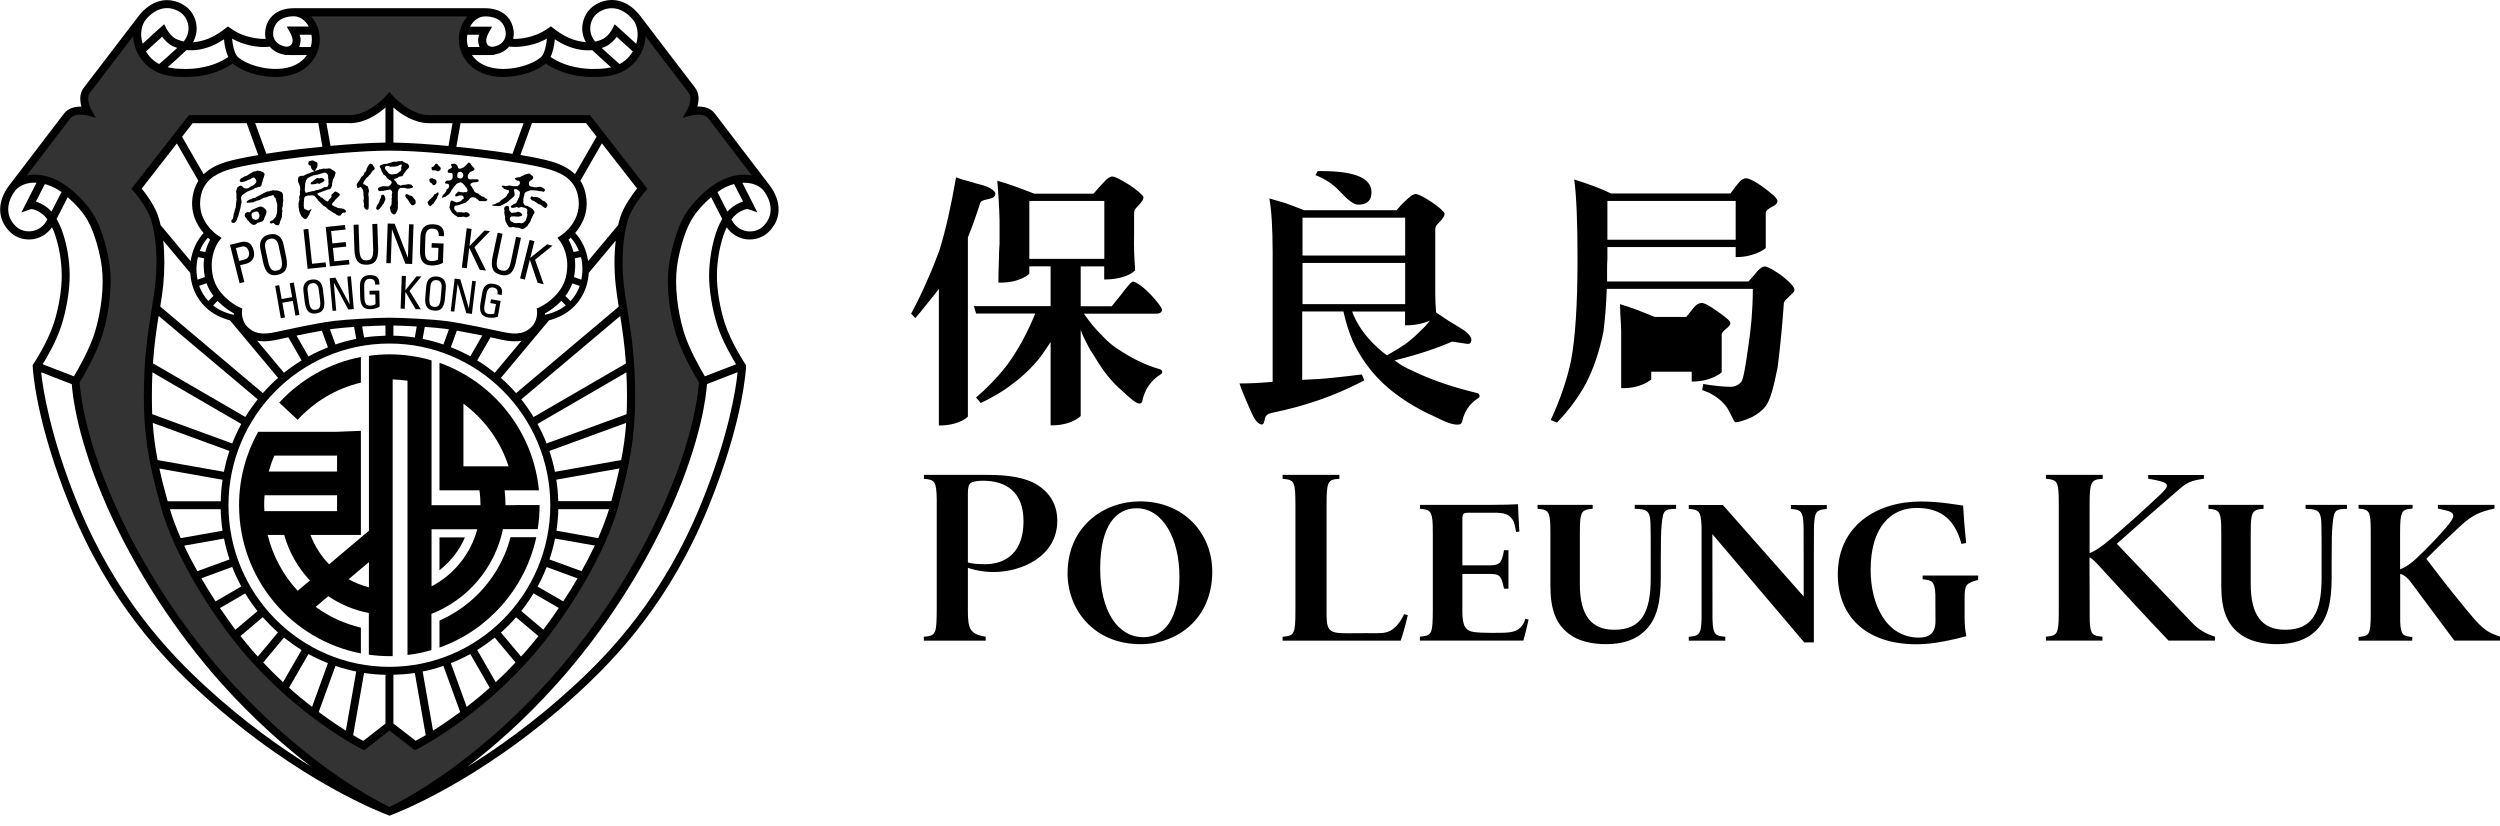
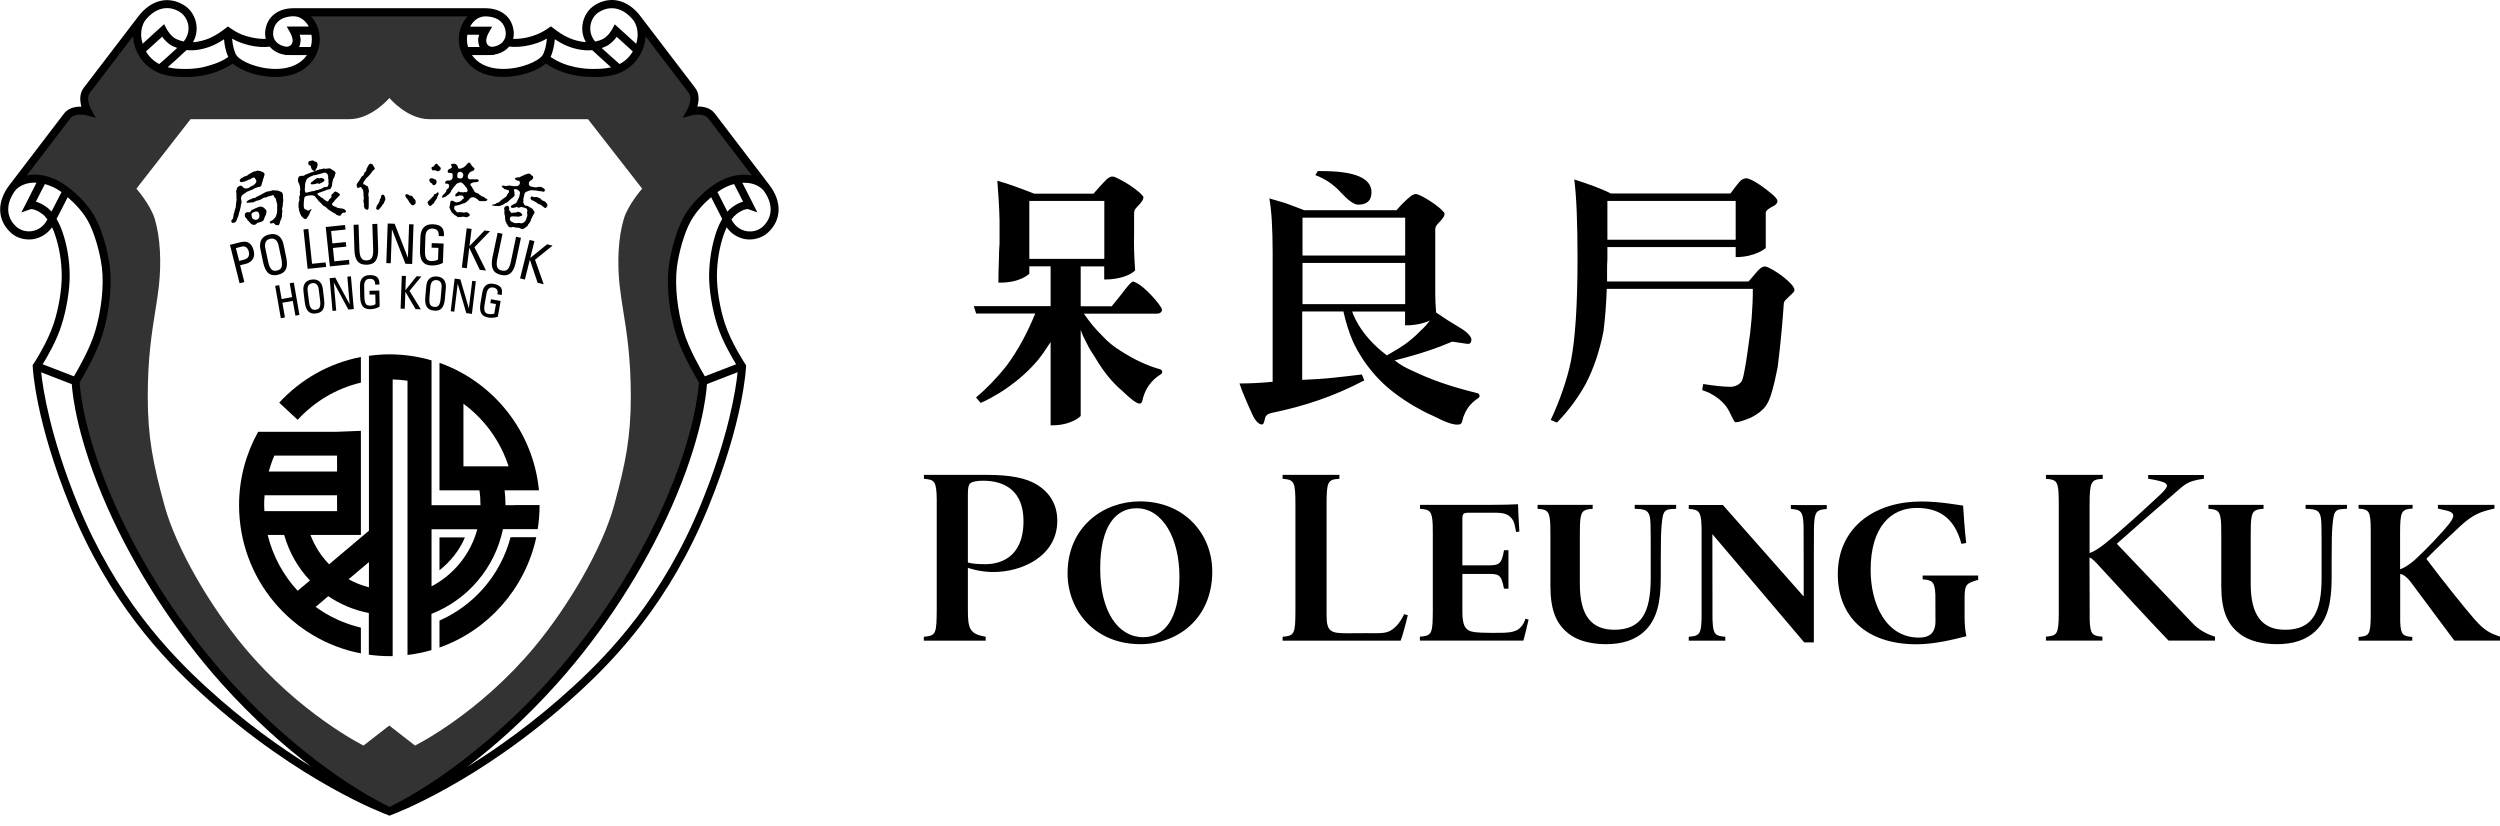
<svg xmlns="http://www.w3.org/2000/svg" width="118" height="39" viewBox="0 0 118 39" fill="none">
  <g clip-path="url(#clip0_2222_8657)">
-     <path opacity="0.8" fill-rule="evenodd" clip-rule="evenodd" d="M30.689 1.678C30.431 1.341 30.212 1.054 30.079 0.88C30.494 1.52 30.269 2.48 29.589 3.005C29.045 3.44 28.374 3.44 27.919 3.44L27.904 3.44C27.239 3.44 26.354 3.25 25.714 2.74C25.474 3.075 24.609 3.44 23.734 3.44C22.319 3.44 21.824 2.495 21.824 1.87C21.824 1.195 22.274 0.585 22.879 0.585H13.834C14.439 0.585 14.889 1.195 14.889 1.87C14.889 2.495 14.394 3.44 12.979 3.44C12.104 3.44 11.244 3.075 10.999 2.74C10.359 3.25 9.479 3.44 8.809 3.44L8.794 3.44C8.339 3.44 7.668 3.44 7.124 3.005C6.469 2.485 6.249 1.52 6.659 0.88C6.522 1.06 6.291 1.362 6.022 1.714C5.311 2.645 4.329 3.93 4.079 4.26C3.779 4.655 4.124 5.26 4.124 5.26C4.124 5.26 3.454 5.08 3.154 5.475C2.901 5.809 1.896 7.125 1.182 8.059C0.926 8.395 0.707 8.682 0.574 8.855C1.084 8.29 2.024 8.325 2.784 8.78C3.299 9.09 3.944 9.7 4.294 10.325C4.624 10.91 4.889 11.895 4.979 12.605C5.099 13.535 4.949 14.74 4.649 15.72C4.339 16.745 3.554 18 3.554 18C3.554 18 3.594 20.19 5.214 23.85C6.369 26.455 8.204 29.48 10.574 32.125C14.614 36.635 18.369 38.295 18.369 38.295C18.369 38.295 22.129 36.635 26.164 32.125C28.534 29.48 30.374 26.455 31.524 23.85C33.144 20.19 33.184 18 33.184 18C33.184 18 32.399 16.745 32.089 15.72C31.794 14.735 31.644 13.535 31.759 12.605C31.849 11.895 32.114 10.91 32.444 10.325C32.794 9.7 33.439 9.09 33.954 8.78C34.709 8.325 35.654 8.29 36.164 8.855C36.027 8.675 35.797 8.374 35.528 8.021C34.816 7.09 33.834 5.805 33.584 5.475C33.284 5.08 32.614 5.26 32.614 5.26C32.614 5.26 32.959 4.655 32.659 4.26C32.406 3.926 31.402 2.612 30.689 1.678ZM18.379 4.625C18.373 4.633 17.535 5.625 16.489 5.625H8.994L6.439 8.905C6.439 8.905 7.104 9.665 7.304 10.33C7.579 11.25 7.614 12.415 7.504 13.46C7.462 13.853 7.399 14.246 7.331 14.669C7.167 15.692 6.974 16.894 6.974 18.72C6.974 20.63 7.219 21.865 7.759 23.845C8.334 25.94 9.964 28.665 11.514 30.53C14.159 33.71 17.159 35.19 17.159 35.19L18.374 34.245L19.589 35.19C19.589 35.19 22.589 33.71 25.234 30.53C26.784 28.665 28.414 25.94 28.989 23.845C29.529 21.865 29.774 20.635 29.774 18.72C29.774 16.894 29.581 15.692 29.417 14.669C29.35 14.246 29.287 13.853 29.244 13.46C29.134 12.415 29.169 11.25 29.444 10.33C29.644 9.66 30.309 8.905 30.309 8.905L27.754 5.625H20.259C19.223 5.625 18.386 4.633 18.379 4.625Z" fill="black" />
+     <path opacity="0.8" fill-rule="evenodd" clip-rule="evenodd" d="M30.689 1.678C30.431 1.341 30.212 1.054 30.079 0.88C30.494 1.52 30.269 2.48 29.589 3.005C29.045 3.44 28.374 3.44 27.919 3.44L27.904 3.44C27.239 3.44 26.354 3.25 25.714 2.74C25.474 3.075 24.609 3.44 23.734 3.44C22.319 3.44 21.824 2.495 21.824 1.87C21.824 1.195 22.274 0.585 22.879 0.585H13.834C14.439 0.585 14.889 1.195 14.889 1.87C14.889 2.495 14.394 3.44 12.979 3.44C12.104 3.44 11.244 3.075 10.999 2.74L8.794 3.44C8.339 3.44 7.668 3.44 7.124 3.005C6.469 2.485 6.249 1.52 6.659 0.88C6.522 1.06 6.291 1.362 6.022 1.714C5.311 2.645 4.329 3.93 4.079 4.26C3.779 4.655 4.124 5.26 4.124 5.26C4.124 5.26 3.454 5.08 3.154 5.475C2.901 5.809 1.896 7.125 1.182 8.059C0.926 8.395 0.707 8.682 0.574 8.855C1.084 8.29 2.024 8.325 2.784 8.78C3.299 9.09 3.944 9.7 4.294 10.325C4.624 10.91 4.889 11.895 4.979 12.605C5.099 13.535 4.949 14.74 4.649 15.72C4.339 16.745 3.554 18 3.554 18C3.554 18 3.594 20.19 5.214 23.85C6.369 26.455 8.204 29.48 10.574 32.125C14.614 36.635 18.369 38.295 18.369 38.295C18.369 38.295 22.129 36.635 26.164 32.125C28.534 29.48 30.374 26.455 31.524 23.85C33.144 20.19 33.184 18 33.184 18C33.184 18 32.399 16.745 32.089 15.72C31.794 14.735 31.644 13.535 31.759 12.605C31.849 11.895 32.114 10.91 32.444 10.325C32.794 9.7 33.439 9.09 33.954 8.78C34.709 8.325 35.654 8.29 36.164 8.855C36.027 8.675 35.797 8.374 35.528 8.021C34.816 7.09 33.834 5.805 33.584 5.475C33.284 5.08 32.614 5.26 32.614 5.26C32.614 5.26 32.959 4.655 32.659 4.26C32.406 3.926 31.402 2.612 30.689 1.678ZM18.379 4.625C18.373 4.633 17.535 5.625 16.489 5.625H8.994L6.439 8.905C6.439 8.905 7.104 9.665 7.304 10.33C7.579 11.25 7.614 12.415 7.504 13.46C7.462 13.853 7.399 14.246 7.331 14.669C7.167 15.692 6.974 16.894 6.974 18.72C6.974 20.63 7.219 21.865 7.759 23.845C8.334 25.94 9.964 28.665 11.514 30.53C14.159 33.71 17.159 35.19 17.159 35.19L18.374 34.245L19.589 35.19C19.589 35.19 22.589 33.71 25.234 30.53C26.784 28.665 28.414 25.94 28.989 23.845C29.529 21.865 29.774 20.635 29.774 18.72C29.774 16.894 29.581 15.692 29.417 14.669C29.35 14.246 29.287 13.853 29.244 13.46C29.134 12.415 29.169 11.25 29.444 10.33C29.644 9.66 30.309 8.905 30.309 8.905L27.754 5.625H20.259C19.223 5.625 18.386 4.633 18.379 4.625Z" fill="black" />
    <path d="M21.944 25.365H20.744V26.915C21.259 26.51 21.689 25.975 21.944 25.365Z" fill="black" />
    <path d="M24.289 23.845H23.859C23.859 23.605 23.844 23.375 23.819 23.145H25.439C25.169 20.35 23.289 18.03 20.744 17.125V23.145H22.629C22.664 23.375 22.679 23.61 22.679 23.845H20.369V17.01C19.739 16.825 19.069 16.725 18.379 16.725C18.049 16.725 17.729 16.75 17.414 16.795V25.05L15.534 26.635C15.154 26.245 14.854 25.775 14.654 25.25H17.034V20.335L15.904 20.38H12.184C11.614 21.405 11.284 22.585 11.284 23.845C11.284 27.32 13.759 30.21 17.034 30.84V29.625C16.254 29.44 15.529 29.105 14.899 28.645L15.494 28.14C16.064 28.525 16.709 28.8 17.409 28.935V30.9C17.724 30.945 18.049 30.97 18.374 30.97H18.534V17.91C18.769 17.915 19.004 17.935 19.234 17.97V30.915C19.619 30.87 19.999 30.79 20.364 30.685V28.975C22.069 28.31 23.359 26.81 23.739 24.975H25.379C25.439 24.605 25.469 24.225 25.469 23.84H24.289V23.845ZM12.949 21.505H15.909V22.255H12.684C12.759 21.995 12.844 21.745 12.949 21.505ZM12.469 23.845C12.469 23.685 12.474 23.53 12.489 23.375H15.909V24.125H12.479C12.474 24.035 12.469 23.94 12.469 23.845ZM14.049 27.885C13.374 27.155 12.879 26.25 12.634 25.25H13.414C13.644 26.065 14.064 26.8 14.629 27.4L14.049 27.885ZM17.414 27.72C17.074 27.635 16.754 27.505 16.454 27.34L17.414 26.53V27.72ZM20.369 27.675V24.98H22.529C22.214 26.15 21.419 27.125 20.369 27.675ZM21.874 22.01V19.055C22.864 19.785 23.619 20.815 24.004 22.01H21.874Z" fill="black" />
    <path d="M13.179 19.005L14.049 19.815C14.839 18.96 15.864 18.335 17.034 18.06V16.85C15.524 17.14 14.184 17.915 13.179 19.005ZM20.744 29.29V30.565C23.039 29.75 24.789 27.785 25.314 25.355H24.099C23.634 27.125 22.384 28.57 20.744 29.29ZM11.309 13.37L11.529 13.315H11.534L11.334 12.52L11.614 12.45C11.694 12.43 12.089 12.305 11.974 11.83C11.889 11.485 11.684 11.35 11.364 11.43L10.859 11.555H10.854L11.309 13.37ZM11.134 11.71L11.429 11.635C11.439 11.63 11.504 11.62 11.579 11.65C11.659 11.685 11.714 11.76 11.744 11.875C11.774 11.995 11.754 12.09 11.694 12.16C11.654 12.205 11.594 12.235 11.524 12.255L11.289 12.315L11.134 11.71ZM12.714 11.065C12.364 11.14 12.214 11.395 12.294 11.78L12.419 12.38C12.474 12.63 12.554 12.8 12.669 12.895C12.744 12.96 12.839 12.99 12.954 12.99C13.004 12.99 13.059 12.985 13.114 12.97C13.304 12.93 13.424 12.845 13.489 12.72C13.554 12.585 13.564 12.4 13.509 12.145L13.384 11.545C13.304 11.16 13.064 10.99 12.714 11.065ZM13.149 11.59L13.279 12.205C13.319 12.4 13.319 12.53 13.284 12.62C13.249 12.7 13.184 12.745 13.074 12.77C12.959 12.795 12.884 12.78 12.819 12.72C12.749 12.655 12.694 12.535 12.654 12.34L12.524 11.725C12.489 11.565 12.509 11.44 12.584 11.36C12.624 11.315 12.684 11.285 12.754 11.27C12.779 11.265 12.809 11.26 12.834 11.26C12.874 11.26 12.914 11.27 12.949 11.285C13.049 11.325 13.119 11.43 13.149 11.59ZM14.519 12.69L15.389 12.6L15.394 12.595L15.369 12.39V12.385L14.729 12.45L14.554 10.81V10.805L14.324 10.83L14.519 12.685V12.69ZM16.344 11.64L16.319 11.43V11.425L15.689 11.49L15.629 10.905L16.309 10.835L16.284 10.625V10.62L15.374 10.715L15.569 12.57V12.575L16.494 12.48L16.474 12.27V12.265L15.779 12.335L15.714 11.705L16.339 11.64L16.344 11.64ZM17.279 12.495H17.314C17.509 12.49 17.644 12.43 17.729 12.31C17.819 12.19 17.854 12.005 17.849 11.75L17.809 10.57V10.565L17.574 10.575L17.614 11.77C17.619 11.97 17.599 12.095 17.544 12.18C17.494 12.25 17.424 12.285 17.309 12.29H17.289C17.184 12.29 17.114 12.26 17.064 12.195C17.004 12.12 16.974 11.99 16.964 11.795L16.924 10.605V10.6L16.689 10.61L16.729 11.795C16.744 12.28 16.914 12.495 17.279 12.495ZM19.139 12.45L19.454 12.46L19.519 10.595V10.59L19.309 10.585L19.254 12.17L18.629 10.565L18.624 10.56L18.299 10.55L18.234 12.415V12.42L18.444 12.425L18.499 10.82L19.134 12.445L19.139 12.45ZM20.359 12.53H20.404C20.589 12.53 20.749 12.49 20.904 12.41L20.939 11.5V11.495L20.379 11.475L20.369 11.685V11.69L20.694 11.7L20.674 12.25C20.624 12.285 20.524 12.32 20.389 12.32H20.359C20.164 12.315 20.044 12.225 20.059 11.805L20.079 11.175C20.089 10.84 20.279 10.79 20.399 10.79H20.414C20.524 10.795 20.599 10.825 20.649 10.885C20.694 10.94 20.714 11.025 20.709 11.135V11.14L20.954 11.15V11.145C20.969 10.96 20.934 10.825 20.854 10.735C20.769 10.64 20.629 10.59 20.424 10.585H20.394C20.224 10.585 20.094 10.635 19.999 10.735C19.904 10.835 19.854 10.985 19.844 11.175L19.824 11.785C19.814 12.04 19.854 12.225 19.944 12.345C20.034 12.465 20.169 12.525 20.359 12.53ZM22.869 10.88L22.159 11.615L22.259 10.805L22.029 10.775L21.799 12.625V12.63L22.034 12.66L22.149 11.695L22.644 12.735L22.939 12.77L22.394 11.67L23.124 10.915L23.134 10.91L22.874 10.88H22.869ZM23.649 12.975C23.704 12.985 23.759 12.995 23.809 12.995C24.089 12.995 24.254 12.8 24.344 12.385L24.589 11.225L24.359 11.175L24.114 12.345C24.049 12.65 23.954 12.83 23.689 12.77C23.574 12.745 23.509 12.7 23.474 12.62C23.434 12.53 23.434 12.4 23.474 12.205L23.719 11.04V11.035L23.489 10.985L23.244 12.145C23.149 12.64 23.269 12.895 23.649 12.975ZM26.079 11.595L25.824 11.53L25.029 12.175L25.224 11.385V11.38L24.999 11.325L24.549 13.135V13.14L24.774 13.195L25.009 12.255L25.374 13.345L25.654 13.415L25.664 13.42L25.254 12.26L26.074 11.6L26.079 11.595ZM13.294 14.115L13.179 13.465V13.46L12.994 13.49L12.989 13.495L13.254 15.015L13.259 15.02L13.444 14.985H13.449L13.329 14.29L13.819 14.205L13.944 14.895V14.9L14.129 14.865H14.134L13.869 13.34L13.864 13.335L13.679 13.37H13.674L13.789 14.025L13.294 14.115ZM14.324 13.755L14.384 14.255C14.409 14.465 14.464 14.61 14.554 14.7C14.624 14.77 14.714 14.8 14.829 14.8C14.854 14.8 14.884 14.8 14.914 14.795C15.234 14.755 15.349 14.555 15.299 14.145L15.239 13.645C15.204 13.35 15.049 13.19 14.799 13.19C14.774 13.19 14.744 13.19 14.719 13.195C14.424 13.23 14.284 13.43 14.324 13.755ZM14.744 13.365C14.759 13.365 14.769 13.36 14.784 13.36C14.829 13.36 14.869 13.37 14.899 13.39C14.979 13.435 15.029 13.525 15.044 13.66L15.109 14.175C15.129 14.34 15.119 14.445 15.084 14.515C15.049 14.575 14.994 14.61 14.899 14.62C14.804 14.63 14.739 14.615 14.694 14.56C14.639 14.5 14.604 14.4 14.584 14.235L14.519 13.72C14.489 13.44 14.644 13.38 14.744 13.365ZM16.504 14.365L15.829 13.11V13.105L15.564 13.13H15.559L15.694 14.67V14.675L15.869 14.66L15.754 13.335L16.439 14.605V14.61L16.694 14.59L16.699 14.585L16.564 13.045V13.04L16.394 13.06L16.504 14.365ZM17.459 14.595H17.474C17.644 14.59 17.784 14.555 17.919 14.47L17.904 13.72V13.715L17.439 13.725L17.444 13.9V13.905L17.714 13.9L17.724 14.355C17.684 14.39 17.594 14.425 17.469 14.425H17.459C17.299 14.425 17.204 14.355 17.199 14.01L17.189 13.49C17.189 13.355 17.224 13.26 17.294 13.205C17.334 13.175 17.384 13.16 17.449 13.16H17.459C17.544 13.16 17.609 13.18 17.649 13.225C17.689 13.27 17.709 13.335 17.709 13.43V13.435L17.909 13.43V13.425C17.914 13.27 17.879 13.16 17.809 13.09C17.739 13.02 17.624 12.985 17.464 12.985H17.444C17.144 12.99 16.984 13.175 16.989 13.5L16.999 14.005C17.009 14.41 17.149 14.595 17.459 14.595ZM19.159 13.03V13.025L18.964 13.02L18.909 14.565L19.099 14.575H19.104L19.134 13.77L19.614 14.59L19.854 14.6H19.864L19.329 13.73L19.884 13.055L19.889 13.05L19.669 13.04H19.664L19.134 13.7L19.159 13.03ZM20.624 13.05C20.474 13.035 20.354 13.075 20.264 13.155C20.179 13.235 20.134 13.355 20.119 13.515L20.074 14.02C20.054 14.235 20.079 14.385 20.149 14.49C20.214 14.59 20.324 14.645 20.484 14.66C20.509 14.66 20.529 14.665 20.549 14.665C20.674 14.665 20.774 14.63 20.844 14.555C20.929 14.465 20.979 14.32 20.999 14.105L21.044 13.6C21.069 13.27 20.924 13.075 20.624 13.05ZM20.844 13.57L20.799 14.09C20.769 14.435 20.664 14.5 20.499 14.485C20.404 14.475 20.344 14.445 20.309 14.385C20.269 14.315 20.259 14.21 20.269 14.045L20.314 13.525C20.339 13.265 20.479 13.22 20.579 13.22H20.609C20.709 13.23 20.869 13.285 20.844 13.57ZM21.729 13.185L21.459 13.15L21.274 14.685L21.269 14.69L21.444 14.71L21.604 13.39L22.009 14.78H22.014L22.274 14.815L22.459 13.28V13.275L22.289 13.255L22.129 14.555L21.729 13.185ZM22.764 13.81L22.679 14.31C22.644 14.52 22.654 14.675 22.714 14.785C22.769 14.89 22.874 14.955 23.034 14.985C23.094 14.995 23.149 15 23.204 15C23.304 15 23.399 14.985 23.494 14.95H23.499L23.629 14.21V14.205L23.179 14.125H23.174L23.144 14.3V14.305L23.409 14.35L23.329 14.8C23.279 14.825 23.189 14.84 23.064 14.82C22.969 14.805 22.914 14.77 22.884 14.705C22.849 14.635 22.849 14.525 22.874 14.365L22.964 13.85C23.014 13.57 23.184 13.555 23.279 13.57C23.369 13.585 23.429 13.62 23.459 13.675C23.489 13.725 23.499 13.795 23.479 13.885V13.89L23.674 13.925H23.679V13.92C23.709 13.77 23.699 13.655 23.644 13.575C23.584 13.49 23.474 13.43 23.309 13.4C23.014 13.34 22.819 13.485 22.764 13.81ZM23.249 9.7C23.284 9.695 23.299 9.71 23.324 9.72H23.474C23.484 9.735 23.509 9.73 23.524 9.73C23.539 9.715 23.574 9.725 23.599 9.72C23.604 9.705 23.614 9.715 23.624 9.715C23.639 9.705 23.654 9.695 23.674 9.68C23.694 9.675 23.724 9.675 23.739 9.655C23.754 9.65 23.769 9.64 23.789 9.635C23.794 9.615 23.824 9.625 23.829 9.605C23.849 9.6 23.864 9.58 23.884 9.58C23.899 9.57 23.924 9.57 23.929 9.55C23.954 9.55 23.969 9.515 23.989 9.51C24.034 9.47 24.069 9.42 24.119 9.395C24.134 9.375 24.149 9.36 24.169 9.35C24.189 9.335 24.214 9.325 24.224 9.3C24.259 9.295 24.264 9.255 24.284 9.235C24.284 9.215 24.299 9.2 24.294 9.18C24.279 9.165 24.299 9.13 24.274 9.12C24.274 9.11 24.269 9.095 24.284 9.095C24.284 9.085 24.294 9.07 24.274 9.07C24.284 9.035 24.254 9.02 24.264 8.985C24.249 8.98 24.259 8.965 24.254 8.955C24.259 8.935 24.279 8.945 24.284 8.935C24.299 8.92 24.334 8.93 24.364 8.925C24.379 8.935 24.389 8.94 24.404 8.945C24.429 8.96 24.444 8.975 24.469 8.99C24.494 8.985 24.489 9.03 24.519 9.025C24.524 9.04 24.534 9.055 24.539 9.075C24.534 9.115 24.549 9.16 24.529 9.19C24.514 9.205 24.534 9.235 24.514 9.245C24.524 9.28 24.494 9.29 24.494 9.32C24.474 9.355 24.454 9.395 24.444 9.43C24.419 9.44 24.434 9.475 24.414 9.48C24.429 9.515 24.379 9.5 24.394 9.53C24.379 9.55 24.369 9.575 24.349 9.59C24.329 9.6 24.314 9.61 24.294 9.62C24.269 9.615 24.259 9.635 24.244 9.64C24.229 9.645 24.214 9.665 24.199 9.67C24.184 9.69 24.149 9.69 24.134 9.71C24.099 9.715 24.119 9.765 24.119 9.79C24.134 9.785 24.134 9.805 24.139 9.805C24.169 9.795 24.179 9.82 24.209 9.815C24.229 9.795 24.274 9.815 24.294 9.795C24.329 9.81 24.334 9.775 24.354 9.77C24.394 9.765 24.424 9.775 24.444 9.795C24.464 9.79 24.474 9.81 24.499 9.805C24.509 9.785 24.544 9.805 24.549 9.785C24.574 9.8 24.564 9.765 24.594 9.775C24.619 9.755 24.649 9.78 24.679 9.785C24.684 9.8 24.714 9.785 24.724 9.8C24.739 9.81 24.774 9.795 24.779 9.82C24.804 9.815 24.809 9.835 24.834 9.83C24.854 9.86 24.89 9.865 24.884 9.91C24.91 9.945 24.874 9.975 24.884 10.015C24.874 10.035 24.874 10.08 24.884 10.1C24.904 10.145 24.88 10.185 24.875 10.23C24.859 10.23 24.875 10.26 24.859 10.265C24.844 10.285 24.859 10.315 24.839 10.325C24.834 10.39 24.794 10.44 24.749 10.475C24.734 10.48 24.724 10.495 24.709 10.51C24.694 10.52 24.669 10.53 24.654 10.53C24.614 10.55 24.574 10.535 24.529 10.525C24.449 10.515 24.394 10.545 24.314 10.53C24.304 10.515 24.274 10.535 24.264 10.515C24.234 10.525 24.224 10.5 24.204 10.49C24.159 10.47 24.104 10.455 24.084 10.4C24.054 10.385 24.074 10.335 24.064 10.305C24.074 10.29 24.084 10.285 24.084 10.26C24.099 10.26 24.084 10.225 24.109 10.235C24.119 10.205 24.164 10.23 24.189 10.215H24.319C24.329 10.23 24.364 10.21 24.369 10.23C24.379 10.215 24.404 10.225 24.419 10.22C24.444 10.235 24.484 10.225 24.515 10.22C24.529 10.215 24.544 10.205 24.559 10.2C24.605 10.21 24.619 10.185 24.654 10.15C24.649 10.14 24.66 10.125 24.645 10.125C24.634 10.085 24.599 10.07 24.575 10.04C24.564 10.035 24.544 10.03 24.535 10.025C24.524 10.01 24.52 10.005 24.5 10.01C24.489 9.995 24.469 10 24.449 10C24.459 10 24.444 9.995 24.434 10C24.429 10.015 24.394 9.995 24.394 10.02C24.369 10.015 24.349 10.025 24.329 10.03C24.314 10.045 24.284 10.035 24.264 10.035C24.249 10.015 24.234 10.05 24.209 10.035C24.209 10.05 24.184 10.035 24.184 10.055C24.154 10.06 24.134 10.045 24.119 10.03C24.099 9.985 24.039 9.96 24.039 9.91C24.024 9.9 24.029 9.875 24.029 9.86C24.049 9.83 24.024 9.795 24.019 9.76C24.004 9.745 23.994 9.72 23.969 9.725C23.954 9.71 23.924 9.715 23.904 9.715C23.879 9.73 23.849 9.74 23.824 9.77C23.824 9.79 23.794 9.79 23.804 9.82C23.789 9.835 23.799 9.86 23.794 9.875C23.814 9.885 23.794 9.92 23.814 9.925C23.809 9.945 23.824 9.98 23.799 9.995L23.814 10.11C23.804 10.13 23.829 10.135 23.819 10.16C23.854 10.18 23.824 10.245 23.844 10.28C23.829 10.295 23.849 10.295 23.834 10.31C23.849 10.32 23.839 10.345 23.844 10.36C23.859 10.375 23.849 10.41 23.854 10.435C23.869 10.435 23.849 10.455 23.869 10.455C23.874 10.475 23.884 10.5 23.899 10.51C23.899 10.53 23.914 10.545 23.919 10.56C23.934 10.575 23.929 10.59 23.944 10.6C23.944 10.615 23.969 10.62 23.964 10.645C23.979 10.67 24.009 10.695 24.034 10.72C24.059 10.72 24.079 10.73 24.094 10.735C24.109 10.72 24.134 10.73 24.149 10.73C24.154 10.715 24.184 10.73 24.189 10.71C24.209 10.715 24.239 10.705 24.249 10.72C24.274 10.71 24.279 10.735 24.299 10.73C24.304 10.745 24.334 10.725 24.339 10.745C24.384 10.75 24.444 10.73 24.474 10.755C24.5 10.745 24.505 10.77 24.535 10.765C24.549 10.775 24.559 10.78 24.579 10.79C24.599 10.78 24.59 10.815 24.614 10.805C24.634 10.82 24.68 10.82 24.7 10.805C24.715 10.785 24.744 10.785 24.759 10.77C24.79 10.75 24.814 10.735 24.84 10.71C24.89 10.685 24.919 10.64 24.934 10.59C24.959 10.575 24.965 10.545 24.98 10.53C25 10.515 25.015 10.49 25.024 10.475C25.02 10.445 25.064 10.44 25.049 10.4C25.059 10.385 25.064 10.37 25.064 10.355C25.079 10.335 25.079 10.305 25.105 10.29C25.095 10.275 25.119 10.275 25.114 10.255C25.13 10.24 25.125 10.205 25.145 10.195C25.145 10.18 25.169 10.175 25.16 10.15C25.18 10.14 25.18 10.115 25.195 10.1C25.215 10.09 25.209 10.065 25.224 10.055C25.224 10.03 25.235 9.995 25.215 9.98C25.204 9.965 25.204 9.94 25.184 9.93C25.174 9.91 25.154 9.89 25.145 9.875C25.125 9.83 25.075 9.84 25.055 9.805C25.015 9.81 25.015 9.765 24.974 9.77C24.959 9.75 24.934 9.745 24.919 9.725C24.899 9.71 24.864 9.715 24.834 9.715C24.779 9.7 24.735 9.655 24.715 9.6C24.7 9.585 24.709 9.56 24.695 9.55C24.709 9.53 24.695 9.495 24.709 9.475C24.695 9.455 24.704 9.42 24.7 9.39C24.715 9.375 24.704 9.35 24.709 9.335C24.724 9.33 24.709 9.31 24.724 9.305C24.715 9.28 24.739 9.275 24.73 9.25C24.75 9.245 24.739 9.215 24.744 9.2C24.759 9.185 24.744 9.155 24.759 9.145C24.759 9.115 24.794 9.105 24.794 9.08C24.82 9.065 24.84 9.045 24.875 9.04C24.88 9.025 24.904 9.045 24.91 9.025C24.93 9.015 24.959 9.015 24.97 9C24.985 9.005 25.005 9 25.02 8.99C25.024 8.975 25.049 8.995 25.055 8.975L25.174 8.985C25.224 8.975 25.25 9 25.294 8.99C25.309 9.005 25.345 8.99 25.355 9.005C25.39 8.995 25.404 9.02 25.434 9.015C25.45 9.03 25.474 9.02 25.494 9.025C25.5 9.02 25.51 9.01 25.51 9.025C25.55 9.015 25.57 9.035 25.6 9.04C25.615 9.055 25.64 9.045 25.66 9.05C25.665 9.035 25.675 9.045 25.685 9.04C25.7 9.03 25.705 9.02 25.71 9.005C25.725 8.995 25.715 8.975 25.72 8.96C25.715 8.945 25.7 8.94 25.7 8.92C25.675 8.895 25.645 8.875 25.615 8.865C25.6 8.86 25.595 8.845 25.575 8.84C25.56 8.835 25.55 8.82 25.525 8.825C25.505 8.81 25.465 8.82 25.43 8.82C25.419 8.835 25.395 8.825 25.38 8.825C25.364 8.845 25.334 8.825 25.325 8.845L25.215 8.835C25.184 8.845 25.18 8.81 25.145 8.82C25.13 8.805 25.095 8.81 25.064 8.81L25.024 8.785C25 8.775 24.98 8.745 24.965 8.73V8.61C24.98 8.615 24.974 8.595 24.974 8.59C24.989 8.56 25.02 8.55 25.029 8.525C25.055 8.525 25.075 8.505 25.09 8.5C25.114 8.48 25.14 8.445 25.165 8.415C25.169 8.365 25.16 8.315 25.119 8.29C25.079 8.285 25.064 8.24 25.035 8.22C25.02 8.225 25.02 8.205 25.015 8.205C24.989 8.19 24.95 8.2 24.915 8.195L24.864 8.22C24.829 8.22 24.805 8.24 24.774 8.24C24.759 8.255 24.735 8.26 24.72 8.275C24.704 8.285 24.689 8.29 24.669 8.295C24.645 8.29 24.64 8.32 24.614 8.315C24.599 8.335 24.564 8.335 24.555 8.355C24.535 8.36 24.515 8.375 24.489 8.37C24.484 8.375 24.474 8.385 24.474 8.37C24.424 8.37 24.389 8.375 24.349 8.39L24.304 8.42C24.299 8.455 24.329 8.475 24.354 8.49C24.369 8.49 24.369 8.505 24.384 8.515C24.399 8.52 24.414 8.52 24.429 8.53C24.439 8.525 24.459 8.535 24.464 8.52C24.469 8.535 24.489 8.525 24.5 8.535C24.52 8.545 24.52 8.565 24.529 8.58C24.544 8.6 24.535 8.635 24.54 8.665C24.524 8.67 24.535 8.685 24.529 8.695C24.505 8.715 24.484 8.75 24.454 8.765C24.439 8.775 24.424 8.785 24.404 8.785H24.219C24.204 8.77 24.179 8.78 24.164 8.78C24.159 8.765 24.134 8.78 24.124 8.765C24.089 8.765 24.054 8.76 24.024 8.755C24.009 8.775 23.964 8.755 23.944 8.775C23.904 8.765 23.889 8.795 23.844 8.785C23.844 8.77 23.819 8.785 23.819 8.77C23.799 8.76 23.764 8.77 23.744 8.755C23.724 8.765 23.694 8.775 23.684 8.79C23.669 8.83 23.709 8.825 23.714 8.845C23.754 8.855 23.774 8.89 23.789 8.915C23.804 8.925 23.824 8.93 23.839 8.935C23.859 8.925 23.864 8.95 23.889 8.945C23.904 8.955 23.914 8.96 23.934 8.96C23.944 8.975 23.964 8.965 23.979 8.97C24.014 8.97 24.024 9.005 24.029 9.03C24.014 9.04 24.024 9.06 24.019 9.08C24.004 9.1 23.989 9.115 23.979 9.135L23.934 9.195C23.949 9.22 23.919 9.215 23.919 9.24C23.899 9.265 23.874 9.295 23.844 9.315C23.834 9.335 23.814 9.335 23.799 9.34C23.779 9.355 23.759 9.37 23.739 9.39C23.719 9.4 23.699 9.41 23.684 9.43C23.639 9.455 23.604 9.505 23.564 9.54C23.534 9.54 23.524 9.58 23.484 9.565C23.484 9.58 23.469 9.575 23.459 9.575C23.444 9.585 23.424 9.59 23.414 9.605C23.394 9.62 23.374 9.635 23.349 9.64C23.324 9.66 23.279 9.635 23.254 9.655C23.244 9.675 23.214 9.675 23.224 9.705C23.229 9.69 23.244 9.685 23.249 9.7Z" fill="black" />
    <path d="M25.614 9.475C25.614 9.46 25.594 9.47 25.594 9.455C25.584 9.445 25.574 9.43 25.559 9.435C25.564 9.4 25.524 9.415 25.519 9.385C25.504 9.365 25.474 9.35 25.439 9.34C25.429 9.325 25.414 9.33 25.399 9.325C25.384 9.315 25.369 9.31 25.354 9.3C25.284 9.295 25.209 9.315 25.149 9.29C25.134 9.27 25.114 9.265 25.084 9.265C25.069 9.29 25.049 9.315 25.039 9.34C25.014 9.355 25.054 9.355 25.039 9.38C25.064 9.4 25.079 9.44 25.119 9.455C25.134 9.47 25.164 9.47 25.179 9.475C25.219 9.49 25.244 9.52 25.279 9.535C25.284 9.55 25.304 9.55 25.319 9.56C25.369 9.585 25.394 9.64 25.454 9.64C25.469 9.645 25.479 9.66 25.504 9.655C25.509 9.67 25.519 9.67 25.534 9.675C25.554 9.705 25.589 9.705 25.604 9.735C25.629 9.735 25.629 9.77 25.654 9.765C25.661 9.777 25.671 9.787 25.682 9.794C25.693 9.802 25.706 9.807 25.719 9.81C25.729 9.825 25.749 9.815 25.764 9.82C25.789 9.805 25.789 9.775 25.799 9.755C25.839 9.745 25.834 9.705 25.844 9.675C25.839 9.66 25.824 9.645 25.824 9.625C25.804 9.615 25.804 9.58 25.779 9.575C25.774 9.555 25.749 9.55 25.739 9.53C25.739 9.51 25.714 9.51 25.699 9.5C25.669 9.495 25.649 9.47 25.614 9.475ZM20.379 8C20.389 8.005 20.394 8.01 20.394 8.02C20.399 8.035 20.409 8.035 20.419 8.04H20.559C20.574 8.05 20.584 8.055 20.604 8.065C20.619 8.07 20.634 8.08 20.654 8.085C20.724 8.095 20.754 8.035 20.799 8C20.804 7.965 20.804 7.95 20.799 7.915C20.759 7.865 20.714 7.83 20.669 7.785C20.669 7.76 20.649 7.74 20.624 7.735C20.604 7.72 20.569 7.73 20.549 7.745C20.539 7.795 20.484 7.805 20.474 7.85C20.464 7.865 20.454 7.86 20.449 7.87C20.424 7.86 20.419 7.89 20.394 7.88C20.384 7.89 20.369 7.89 20.374 7.91C20.339 7.955 20.399 7.96 20.379 8ZM20.944 9.315C20.959 9.315 20.969 9.295 20.989 9.295C21.014 9.305 21.029 9.285 21.044 9.275C21.059 9.255 21.079 9.25 21.094 9.23C21.114 9.22 21.134 9.205 21.154 9.195C21.169 9.175 21.189 9.17 21.204 9.145C21.229 9.145 21.224 9.115 21.249 9.1C21.264 9.08 21.264 9.055 21.284 9.045C21.289 9.025 21.299 9 21.309 8.98C21.334 8.96 21.349 8.925 21.369 8.9C21.374 8.875 21.414 8.87 21.409 8.84C21.429 8.8 21.474 8.785 21.489 8.75C21.524 8.72 21.539 8.665 21.589 8.66C21.604 8.64 21.639 8.645 21.649 8.63C21.669 8.635 21.674 8.61 21.699 8.62C21.709 8.6 21.739 8.61 21.759 8.605C21.769 8.62 21.784 8.62 21.799 8.63C21.814 8.635 21.824 8.65 21.839 8.655C21.854 8.675 21.889 8.695 21.899 8.72C21.934 8.75 21.959 8.78 21.974 8.82C21.999 8.83 22.019 8.85 22.024 8.87C22.049 8.875 22.039 8.915 22.049 8.925C22.054 8.94 22.064 8.96 22.069 8.975C22.079 9.02 22.054 9.035 22.034 9.06C22.029 9.06 22.019 9.06 22.019 9.07C22.004 9.06 21.999 9.09 21.989 9.07C21.974 9.07 21.949 9.075 21.939 9.06C21.934 9.08 21.904 9.06 21.894 9.08L21.754 9.07C21.724 9.075 21.704 9.065 21.684 9.05C21.669 9.05 21.664 9.035 21.639 9.04C21.619 9.05 21.609 9.08 21.584 9.085C21.579 9.13 21.529 9.12 21.509 9.155C21.499 9.175 21.494 9.19 21.489 9.205C21.489 9.22 21.479 9.245 21.494 9.255C21.509 9.27 21.524 9.275 21.544 9.27C21.554 9.255 21.584 9.275 21.594 9.255C21.619 9.265 21.619 9.235 21.644 9.245C21.659 9.235 21.679 9.225 21.694 9.225H21.809C21.824 9.235 21.839 9.24 21.859 9.255C21.869 9.27 21.879 9.29 21.879 9.305C21.894 9.32 21.889 9.345 21.889 9.365C21.884 9.38 21.869 9.385 21.854 9.395C21.834 9.405 21.819 9.415 21.804 9.435C21.809 9.465 21.774 9.445 21.774 9.47C21.739 9.48 21.729 9.52 21.684 9.515C21.669 9.53 21.649 9.53 21.629 9.535C21.614 9.55 21.589 9.54 21.569 9.545C21.569 9.56 21.554 9.555 21.544 9.555C21.544 9.535 21.514 9.555 21.504 9.54C21.484 9.54 21.469 9.525 21.454 9.52C21.414 9.515 21.404 9.475 21.364 9.48C21.349 9.465 21.309 9.465 21.294 9.48C21.274 9.5 21.244 9.525 21.254 9.565C21.239 9.585 21.259 9.615 21.239 9.635C21.249 9.675 21.224 9.685 21.229 9.725C21.214 9.73 21.229 9.755 21.214 9.76C21.219 9.78 21.209 9.81 21.224 9.82C21.209 9.845 21.254 9.835 21.244 9.87C21.259 9.885 21.264 9.915 21.274 9.94C21.289 9.96 21.309 9.98 21.314 10.01C21.329 10.025 21.344 10.05 21.364 10.065C21.379 10.06 21.379 10.075 21.379 10.08C21.419 10.09 21.429 10.13 21.454 10.15C21.484 10.165 21.524 10.18 21.544 10.2C21.574 10.195 21.564 10.225 21.584 10.235C21.604 10.23 21.614 10.245 21.629 10.25L21.759 10.24C21.799 10.25 21.814 10.22 21.854 10.23C21.869 10.215 21.884 10.24 21.904 10.23C21.919 10.24 21.944 10.245 21.964 10.245C21.964 10.265 21.994 10.245 21.999 10.26C22.009 10.26 22.019 10.265 22.019 10.25C22.049 10.265 22.044 10.23 22.069 10.24C22.089 10.23 22.104 10.22 22.119 10.215C22.134 10.19 22.184 10.185 22.174 10.14C22.164 10.12 22.154 10.1 22.139 10.08C22.109 10.075 22.099 10.03 22.064 10.03C22.059 10.015 22.034 10.035 22.024 10.015C21.979 10.01 21.944 10.02 21.914 10.035C21.864 10.04 21.829 10.03 21.794 10.015H21.644C21.629 10.03 21.599 10.02 21.564 10.015C21.534 9.995 21.534 9.95 21.494 9.935C21.474 9.92 21.464 9.905 21.454 9.885C21.429 9.87 21.444 9.82 21.439 9.79C21.454 9.785 21.444 9.77 21.444 9.755C21.469 9.745 21.459 9.71 21.494 9.715C21.504 9.695 21.524 9.705 21.539 9.705C21.554 9.685 21.594 9.705 21.614 9.685C21.634 9.695 21.639 9.665 21.664 9.675C21.669 9.66 21.699 9.68 21.704 9.66C21.729 9.675 21.719 9.64 21.749 9.645C21.764 9.64 21.784 9.63 21.799 9.625C21.824 9.625 21.839 9.615 21.854 9.605C21.879 9.61 21.884 9.585 21.914 9.59C21.919 9.575 21.944 9.59 21.949 9.57C21.979 9.585 21.974 9.55 21.999 9.55C22.019 9.515 22.059 9.51 22.079 9.475C22.119 9.46 22.124 9.415 22.169 9.38C22.189 9.345 22.229 9.335 22.259 9.315C22.289 9.33 22.299 9.3 22.329 9.31C22.344 9.325 22.379 9.305 22.389 9.325C22.439 9.325 22.474 9.35 22.494 9.39C22.519 9.39 22.534 9.415 22.554 9.42C22.575 9.455 22.61 9.47 22.64 9.495C22.665 9.49 22.695 9.5 22.724 9.495H22.845C22.86 9.49 22.884 9.5 22.89 9.5C22.904 9.48 22.939 9.5 22.959 9.48C22.98 9.46 23.009 9.445 23 9.405C22.989 9.395 22.985 9.38 22.97 9.385C22.954 9.375 22.945 9.37 22.919 9.37C22.893 9.338 22.86 9.311 22.825 9.29C22.809 9.28 22.779 9.285 22.765 9.275C22.724 9.27 22.709 9.23 22.674 9.215C22.654 9.215 22.634 9.2 22.625 9.185C22.614 9.15 22.575 9.145 22.549 9.125C22.514 9.125 22.499 9.105 22.464 9.095C22.449 9.09 22.444 9.075 22.424 9.07C22.389 9.05 22.384 9.015 22.364 8.985C22.359 8.945 22.329 8.935 22.314 8.9C22.294 8.885 22.294 8.86 22.284 8.84C22.279 8.83 22.269 8.825 22.264 8.81C22.249 8.78 22.209 8.765 22.209 8.73C22.189 8.715 22.219 8.705 22.209 8.68C22.224 8.655 22.259 8.65 22.289 8.625C22.309 8.625 22.324 8.62 22.339 8.61L22.484 8.595C22.529 8.595 22.559 8.575 22.595 8.555C22.605 8.525 22.59 8.5 22.57 8.485C22.549 8.45 22.499 8.465 22.454 8.46C22.439 8.475 22.394 8.475 22.374 8.46C22.314 8.465 22.244 8.455 22.189 8.47C22.179 8.455 22.154 8.465 22.139 8.455C22.114 8.445 22.089 8.42 22.089 8.39C22.074 8.375 22.079 8.34 22.079 8.315C22.094 8.305 22.069 8.265 22.099 8.265C22.094 8.24 22.114 8.23 22.114 8.215C22.139 8.205 22.129 8.17 22.154 8.165C22.144 8.135 22.184 8.155 22.174 8.13C22.194 8.115 22.214 8.105 22.239 8.1L22.289 8.075C22.329 8.07 22.359 8.045 22.384 8.015C22.384 8.005 22.374 7.99 22.394 7.985C22.389 7.97 22.399 7.95 22.384 7.935C22.369 7.925 22.359 7.905 22.339 7.895C22.334 7.89 22.319 7.89 22.324 7.88C22.309 7.865 22.294 7.84 22.274 7.83C22.279 7.81 22.254 7.815 22.254 7.795C22.234 7.78 22.234 7.745 22.214 7.725C22.199 7.71 22.184 7.695 22.164 7.685C22.154 7.67 22.129 7.68 22.114 7.675C22.069 7.72 22.034 7.765 21.994 7.8C21.977 7.828 21.953 7.85 21.924 7.865C21.909 7.885 21.889 7.89 21.874 7.91C21.849 7.9 21.834 7.92 21.819 7.925C21.799 7.94 21.784 7.945 21.759 7.95C21.744 7.965 21.709 7.955 21.679 7.96C21.674 7.945 21.644 7.96 21.634 7.945C21.619 7.93 21.609 7.915 21.614 7.89C21.594 7.875 21.624 7.84 21.589 7.835C21.589 7.805 21.554 7.805 21.549 7.775C21.529 7.755 21.499 7.735 21.464 7.73C21.414 7.71 21.379 7.745 21.314 7.74C21.304 7.75 21.284 7.755 21.294 7.775C21.274 7.79 21.309 7.79 21.294 7.81C21.304 7.84 21.344 7.845 21.329 7.89C21.319 7.905 21.314 7.91 21.314 7.92C21.304 7.935 21.294 7.94 21.279 7.95C21.254 7.945 21.239 7.96 21.224 7.97C21.209 7.99 21.179 7.985 21.174 8.005C21.159 8.015 21.134 8.025 21.139 8.055C21.124 8.075 21.134 8.105 21.134 8.12C21.149 8.125 21.139 8.15 21.159 8.145C21.174 8.155 21.179 8.165 21.204 8.16C21.249 8.18 21.334 8.14 21.354 8.195C21.349 8.225 21.374 8.245 21.364 8.275C21.369 8.28 21.379 8.29 21.364 8.29C21.359 8.335 21.379 8.395 21.349 8.425C21.349 8.44 21.329 8.45 21.324 8.47C21.309 8.48 21.294 8.49 21.274 8.495C21.264 8.51 21.249 8.515 21.229 8.52H21.109C21.094 8.53 21.074 8.535 21.059 8.54C21.034 8.57 20.994 8.6 21.009 8.64C21.024 8.69 21.084 8.66 21.119 8.67C21.124 8.68 21.134 8.675 21.139 8.675C21.154 8.69 21.174 8.69 21.179 8.705C21.204 8.725 21.199 8.765 21.199 8.8C21.184 8.805 21.199 8.83 21.184 8.84C21.184 8.91 21.104 8.905 21.074 8.96C21.074 8.97 21.074 8.975 21.064 8.98C21.079 9.03 21.044 9.05 21.024 9.075C21.009 9.125 20.964 9.145 20.934 9.175C20.914 9.19 20.914 9.215 20.889 9.23C20.894 9.275 20.844 9.285 20.869 9.335C20.899 9.325 20.934 9.335 20.944 9.315ZM21.589 8.215C21.599 8.195 21.609 8.19 21.604 8.165C21.629 8.125 21.674 8.115 21.719 8.11H21.769C21.804 8.125 21.794 8.175 21.844 8.165C21.864 8.21 21.879 8.285 21.854 8.33C21.839 8.36 21.829 8.4 21.794 8.41C21.744 8.44 21.664 8.425 21.619 8.395C21.559 8.365 21.589 8.27 21.589 8.215ZM17.799 9.895C17.824 9.915 17.849 9.895 17.879 9.89C17.899 9.865 17.934 9.845 17.949 9.81C17.984 9.785 17.994 9.75 18.024 9.72C18.039 9.675 18.074 9.645 18.104 9.615L18.129 9.565C18.114 9.54 18.154 9.545 18.144 9.515C18.164 9.5 18.159 9.465 18.179 9.45C18.184 9.425 18.194 9.4 18.189 9.365C18.174 9.36 18.189 9.33 18.169 9.325C18.169 9.3 18.174 9.265 18.144 9.255C18.134 9.24 18.134 9.215 18.114 9.21V9.2C18.099 9.195 18.079 9.18 18.074 9.185C18.039 9.19 18.014 9.205 17.994 9.235C17.979 9.255 17.994 9.295 17.979 9.32C17.979 9.355 17.954 9.37 17.939 9.4C17.924 9.41 17.934 9.43 17.929 9.45C17.914 9.45 17.934 9.48 17.914 9.48C17.904 9.495 17.914 9.53 17.894 9.53C17.904 9.555 17.869 9.555 17.879 9.58C17.864 9.6 17.849 9.61 17.839 9.635C17.824 9.655 17.809 9.68 17.794 9.695C17.789 9.71 17.774 9.725 17.779 9.745C17.769 9.76 17.764 9.78 17.759 9.795C17.759 9.815 17.749 9.845 17.764 9.86C17.769 9.87 17.779 9.895 17.799 9.895ZM14.084 8.6C14.079 8.625 14.099 8.635 14.099 8.65C14.124 8.66 14.114 8.69 14.129 8.7C14.119 8.725 14.149 8.73 14.139 8.755C14.159 8.76 14.139 8.79 14.159 8.795L14.169 8.915C14.179 8.96 14.154 8.98 14.159 9.025C14.144 9.04 14.154 9.07 14.154 9.095C14.169 9.12 14.159 9.165 14.154 9.205C14.164 9.23 14.129 9.225 14.139 9.25C14.129 9.27 14.124 9.28 14.119 9.295C14.119 9.31 14.109 9.325 14.129 9.33V9.46C14.114 9.465 14.119 9.48 14.119 9.49C14.104 9.495 14.119 9.515 14.104 9.52C14.109 9.55 14.089 9.57 14.094 9.605C14.084 9.625 14.084 9.66 14.094 9.685C14.094 9.7 14.104 9.725 14.089 9.735C14.089 9.745 14.079 9.76 14.094 9.765C14.084 9.805 14.114 9.82 14.104 9.855C14.119 9.87 14.109 9.905 14.114 9.925C14.129 9.94 14.119 9.96 14.134 9.99C14.144 10.005 14.149 10.025 14.149 10.045C14.169 10.045 14.149 10.07 14.164 10.075C14.149 10.105 14.194 10.095 14.184 10.125C14.209 10.14 14.199 10.175 14.224 10.195C14.236 10.216 14.253 10.234 14.274 10.245C14.269 10.26 14.284 10.26 14.289 10.26C14.279 10.285 14.314 10.26 14.309 10.285C14.324 10.3 14.339 10.31 14.359 10.32C14.374 10.33 14.389 10.335 14.404 10.345C14.414 10.345 14.419 10.345 14.419 10.335C14.444 10.335 14.454 10.315 14.474 10.315C14.489 10.29 14.519 10.265 14.524 10.235C14.539 10.215 14.554 10.19 14.569 10.175C14.579 10.15 14.589 10.125 14.609 10.11C14.609 10.095 14.609 10.07 14.619 10.06C14.634 10.05 14.634 10.035 14.634 10.01C14.644 9.99 14.659 9.975 14.664 9.955C14.679 9.935 14.704 9.915 14.704 9.885C14.694 9.855 14.684 9.895 14.659 9.88C14.644 9.9 14.609 9.9 14.599 9.93C14.574 9.93 14.559 9.945 14.534 9.94C14.519 9.925 14.499 9.925 14.484 9.915C14.479 9.89 14.444 9.905 14.434 9.89C14.404 9.875 14.369 9.87 14.359 9.835C14.344 9.83 14.354 9.81 14.349 9.79C14.334 9.775 14.349 9.735 14.334 9.715C14.334 9.705 14.324 9.69 14.339 9.69V9.53C14.354 9.51 14.339 9.47 14.354 9.45C14.344 9.4 14.364 9.365 14.369 9.32C14.394 9.31 14.384 9.28 14.424 9.265C14.444 9.255 14.469 9.25 14.494 9.245C14.499 9.23 14.524 9.25 14.524 9.225C14.539 9.23 14.574 9.215 14.584 9.235C14.594 9.235 14.609 9.24 14.604 9.225C14.639 9.23 14.654 9.215 14.689 9.215C14.704 9.23 14.749 9.21 14.769 9.23C14.799 9.225 14.819 9.24 14.849 9.245C14.834 9.27 14.874 9.25 14.864 9.27C14.879 9.285 14.889 9.31 14.914 9.32C14.914 9.35 14.949 9.355 14.954 9.38C14.984 9.395 14.994 9.43 15.019 9.46C15.034 9.48 15.049 9.51 15.074 9.52C15.099 9.53 15.124 9.55 15.129 9.575C15.179 9.615 15.214 9.66 15.259 9.71C15.274 9.72 15.289 9.725 15.309 9.735C15.339 9.735 15.349 9.765 15.374 9.775C15.394 9.79 15.424 9.805 15.429 9.825C15.439 9.835 15.454 9.825 15.449 9.84C15.464 9.855 15.474 9.88 15.499 9.89C15.534 9.915 15.579 9.925 15.604 9.965C15.619 9.975 15.644 9.98 15.659 9.99C15.679 10.005 15.704 10.02 15.724 10.035C15.739 10.035 15.739 10.05 15.754 10.055C15.789 10.07 15.839 10.075 15.854 10.12C15.869 10.135 15.879 10.15 15.909 10.145C15.909 10.16 15.939 10.14 15.934 10.16C15.954 10.17 15.969 10.185 15.994 10.175C16.024 10.19 16.07 10.18 16.09 10.155C16.09 10.135 16.114 10.125 16.114 10.105C16.145 10.095 16.145 10.055 16.174 10.05C16.18 10.035 16.204 10.055 16.215 10.035C16.23 10.035 16.244 10.025 16.255 10.045C16.27 10.035 16.29 10.04 16.294 10.025C16.325 10.025 16.32 9.99 16.334 9.97C16.32 9.96 16.32 9.95 16.314 9.93C16.29 9.925 16.29 9.885 16.259 9.885C16.244 9.865 16.224 9.865 16.209 9.855C16.174 9.86 16.16 9.84 16.13 9.84C16.11 9.825 16.07 9.835 16.04 9.835C16.035 9.82 16.009 9.835 16.004 9.82C15.969 9.83 15.954 9.805 15.919 9.81C15.899 9.8 15.879 9.775 15.859 9.76C15.784 9.77 15.754 9.715 15.699 9.695C15.684 9.685 15.684 9.665 15.669 9.65C15.669 9.64 15.664 9.63 15.679 9.63C15.689 9.615 15.679 9.58 15.704 9.57C15.724 9.55 15.754 9.535 15.764 9.51C15.799 9.47 15.824 9.425 15.864 9.385C15.889 9.385 15.894 9.35 15.914 9.345C15.944 9.295 15.989 9.255 16.035 9.22C16.04 9.21 16.024 9.2 16.044 9.195C16.049 9.175 16.029 9.18 16.035 9.16C16.019 9.155 16.019 9.14 16.004 9.13C15.989 9.125 15.979 9.105 15.959 9.105C15.949 9.09 15.944 9.09 15.934 9.08C15.899 9.08 15.884 9.055 15.854 9.04C15.819 9.035 15.804 9.055 15.779 9.06C15.754 9.08 15.749 9.11 15.724 9.125C15.694 9.145 15.659 9.175 15.639 9.205C15.644 9.22 15.634 9.245 15.649 9.25C15.664 9.29 15.629 9.3 15.619 9.335C15.604 9.355 15.579 9.37 15.564 9.39C15.549 9.405 15.529 9.425 15.519 9.445C15.514 9.465 15.494 9.48 15.494 9.495C15.484 9.51 15.474 9.505 15.469 9.515C15.437 9.501 15.406 9.486 15.374 9.47C15.359 9.455 15.339 9.455 15.324 9.43C15.289 9.42 15.274 9.39 15.244 9.37C15.249 9.345 15.224 9.355 15.219 9.34C15.204 9.335 15.194 9.325 15.184 9.325C15.134 9.33 15.129 9.28 15.099 9.26C15.079 9.255 15.059 9.24 15.044 9.23C15.019 9.215 14.994 9.19 14.984 9.16C14.974 9.145 14.994 9.14 14.999 9.125C15.014 9.115 15.034 9.11 15.054 9.105C15.066 9.094 15.079 9.085 15.094 9.08C15.124 9.095 15.139 9.06 15.159 9.065C15.179 9.055 15.199 9.045 15.214 9.04C15.239 9.045 15.249 9.02 15.279 9.025C15.284 9.01 15.304 9.025 15.309 9.005C15.329 9.01 15.349 8.995 15.364 8.99C15.374 8.97 15.399 8.99 15.404 8.97C15.419 8.965 15.434 8.95 15.464 8.955C15.469 8.94 15.499 8.955 15.509 8.935C15.564 8.95 15.584 8.915 15.619 8.885C15.619 8.87 15.629 8.865 15.634 8.855C15.634 8.835 15.654 8.825 15.649 8.805C15.659 8.79 15.664 8.775 15.674 8.765V8.665C15.689 8.655 15.679 8.63 15.689 8.595C15.704 8.585 15.694 8.56 15.699 8.545C15.714 8.54 15.694 8.515 15.714 8.505C15.719 8.485 15.719 8.455 15.739 8.44C15.744 8.42 15.754 8.395 15.769 8.375C15.779 8.36 15.784 8.34 15.794 8.33C15.794 8.305 15.799 8.29 15.809 8.275C15.804 8.245 15.819 8.22 15.834 8.2C15.849 8.135 15.814 8.1 15.774 8.07C15.754 8.055 15.734 8.04 15.709 8.035C15.704 8.02 15.689 8.025 15.679 8.01C15.659 8.005 15.639 7.995 15.624 7.97C15.609 7.965 15.594 7.95 15.569 7.955C15.554 7.94 15.509 7.94 15.489 7.955L15.354 7.965C15.334 7.96 15.304 7.97 15.299 7.955C15.284 7.955 15.259 7.945 15.249 7.965C15.229 7.97 15.204 7.98 15.179 7.98C15.154 8 15.109 7.985 15.074 7.99C15.064 8.005 15.054 8.015 15.039 8.02C15.014 8.015 14.994 8.025 14.974 8.03C14.974 8.05 14.954 8.03 14.949 8.05C14.929 8.045 14.919 8.07 14.894 8.06C14.884 8.075 14.859 8.065 14.844 8.08C14.834 8.09 14.814 8.085 14.804 8.095C14.789 8.105 14.769 8.115 14.749 8.115C14.734 8.125 14.709 8.125 14.699 8.135C14.674 8.14 14.654 8.145 14.639 8.155C14.629 8.17 14.614 8.175 14.589 8.175C14.574 8.185 14.559 8.195 14.544 8.195C14.519 8.19 14.514 8.22 14.484 8.215C14.469 8.225 14.454 8.235 14.434 8.235C14.419 8.26 14.389 8.255 14.374 8.275C14.349 8.265 14.359 8.3 14.329 8.29C14.319 8.31 14.284 8.29 14.279 8.305C14.259 8.29 14.224 8.3 14.199 8.3C14.199 8.315 14.184 8.305 14.179 8.305C14.164 8.32 14.154 8.32 14.134 8.325C14.109 8.325 14.099 8.345 14.089 8.37C14.084 8.385 14.074 8.41 14.069 8.425C14.069 8.49 14.049 8.56 14.084 8.6ZM14.399 8.745C14.394 8.68 14.414 8.64 14.424 8.585C14.449 8.56 14.439 8.515 14.464 8.495C14.494 8.41 14.579 8.375 14.654 8.335C14.689 8.315 14.719 8.315 14.754 8.295C14.749 8.285 14.769 8.295 14.769 8.285C14.814 8.265 14.879 8.27 14.924 8.255C14.949 8.26 14.964 8.235 14.994 8.24C15.014 8.235 15.034 8.22 15.059 8.22C15.079 8.225 15.094 8.205 15.119 8.205C15.139 8.195 15.164 8.185 15.189 8.18C15.224 8.195 15.224 8.16 15.254 8.165C15.264 8.15 15.289 8.17 15.294 8.15C15.339 8.145 15.379 8.15 15.399 8.175C15.429 8.19 15.454 8.2 15.464 8.235C15.474 8.255 15.474 8.285 15.489 8.3C15.494 8.36 15.479 8.43 15.504 8.475C15.514 8.525 15.489 8.56 15.504 8.605C15.514 8.65 15.514 8.68 15.499 8.725C15.484 8.735 15.499 8.765 15.479 8.775C15.479 8.795 15.464 8.795 15.454 8.81C15.434 8.805 15.424 8.825 15.404 8.83C15.374 8.84 15.334 8.81 15.304 8.835C15.289 8.855 15.254 8.85 15.239 8.87C15.224 8.875 15.214 8.88 15.199 8.895C15.149 8.915 15.104 8.94 15.049 8.95C15.024 8.965 14.989 8.97 14.959 8.975C14.909 8.96 14.894 8.995 14.859 9.005C14.809 9.035 14.734 9.01 14.684 9.04C14.639 9.05 14.604 9.055 14.564 9.065C14.549 9.07 14.534 9.08 14.514 9.085C14.489 9.09 14.464 9.1 14.434 9.09C14.414 9.095 14.419 9.065 14.404 9.065C14.409 9.025 14.394 9.005 14.384 8.975C14.399 8.9 14.389 8.815 14.399 8.745ZM11.564 10.205C11.559 10.25 11.599 10.26 11.614 10.29C11.629 10.31 11.644 10.33 11.664 10.345C11.664 10.385 11.684 10.395 11.714 10.415C11.739 10.425 11.749 10.46 11.764 10.48C11.804 10.495 11.804 10.54 11.844 10.55C11.864 10.58 11.899 10.59 11.929 10.605C11.954 10.61 11.979 10.62 12.014 10.615C12.014 10.6 12.029 10.61 12.039 10.605C12.059 10.595 12.069 10.58 12.094 10.575C12.109 10.555 12.129 10.545 12.144 10.52C12.159 10.525 12.159 10.505 12.179 10.515C12.194 10.495 12.234 10.515 12.249 10.49C12.274 10.5 12.279 10.47 12.304 10.48C12.309 10.465 12.329 10.485 12.334 10.465C12.389 10.465 12.409 10.41 12.449 10.38C12.459 10.36 12.464 10.345 12.469 10.33C12.464 10.305 12.484 10.3 12.479 10.28C12.489 10.27 12.504 10.26 12.494 10.24C12.519 10.22 12.509 10.19 12.534 10.17C12.544 10.15 12.549 10.13 12.559 10.115C12.569 10.095 12.559 10.065 12.574 10.05V9.94C12.569 9.93 12.559 9.92 12.554 9.905C12.514 9.86 12.474 9.825 12.434 9.79C12.399 9.79 12.389 9.76 12.354 9.76C12.344 9.745 12.324 9.755 12.309 9.75C12.279 9.75 12.259 9.765 12.229 9.76C12.229 9.775 12.204 9.76 12.204 9.78C12.189 9.775 12.174 9.785 12.159 9.785C12.149 9.8 12.124 9.79 12.119 9.81C12.104 9.82 12.079 9.825 12.064 9.83C12.059 9.845 12.029 9.825 12.024 9.85C11.989 9.855 11.969 9.875 11.939 9.89C11.919 9.89 11.904 9.9 11.889 9.91C11.879 9.93 11.844 9.93 11.844 9.955C11.829 9.975 11.824 10.005 11.794 10.01C11.784 10.03 11.764 10.015 11.744 10.02C11.734 10.005 11.709 10.02 11.699 10.005C11.689 10.005 11.684 10.005 11.684 10.015C11.669 10.015 11.654 10.02 11.639 10.025C11.634 10.04 11.609 10.03 11.604 10.045C11.584 10.065 11.554 10.075 11.564 10.115C11.549 10.135 11.559 10.165 11.554 10.19C11.584 10.18 11.544 10.195 11.564 10.205ZM11.924 10.035C11.949 10.02 11.989 10.025 12.004 10.005C12.039 9.985 12.084 9.99 12.119 9.98C12.149 9.99 12.174 9.995 12.199 10.02C12.204 10.04 12.214 10.045 12.219 10.07C12.224 10.085 12.234 10.095 12.239 10.115C12.239 10.165 12.254 10.235 12.229 10.27C12.214 10.31 12.184 10.345 12.144 10.36C12.119 10.37 12.084 10.38 12.059 10.38C12.004 10.365 11.944 10.345 11.909 10.3C11.884 10.26 11.889 10.21 11.874 10.165C11.859 10.1 11.889 10.06 11.924 10.035Z" fill="black" />
    <path d="M14.699 8.7C14.714 8.69 14.714 8.715 14.734 8.705C14.754 8.69 14.784 8.7 14.814 8.7C14.829 8.68 14.854 8.69 14.869 8.69C14.879 8.675 14.894 8.685 14.909 8.68C14.914 8.66 14.934 8.68 14.939 8.66C14.954 8.655 14.984 8.65 15.019 8.66C15.029 8.675 15.059 8.66 15.064 8.675C15.089 8.685 15.099 8.665 15.114 8.655C15.129 8.645 15.149 8.64 15.164 8.63C15.179 8.625 15.194 8.615 15.214 8.61C15.259 8.595 15.284 8.555 15.314 8.52C15.319 8.49 15.309 8.465 15.289 8.445C15.259 8.45 15.249 8.415 15.224 8.415C15.219 8.4 15.189 8.42 15.194 8.4C15.169 8.405 15.134 8.39 15.119 8.41C15.089 8.4 15.084 8.43 15.054 8.42C15.049 8.405 15.024 8.425 15.024 8.405C15.009 8.41 14.999 8.4 14.984 8.395C14.979 8.415 14.949 8.39 14.949 8.415C14.929 8.42 14.919 8.445 14.894 8.45C14.884 8.49 14.834 8.465 14.824 8.505C14.799 8.515 14.784 8.545 14.759 8.56C14.744 8.58 14.719 8.58 14.704 8.6C14.684 8.6 14.679 8.62 14.669 8.64C14.649 8.675 14.679 8.685 14.699 8.7ZM12.379 9.155C12.374 9.18 12.334 9.155 12.329 9.185C12.294 9.19 12.279 9.225 12.249 9.225C12.234 9.235 12.224 9.245 12.199 9.245C12.184 9.26 12.169 9.265 12.154 9.27C12.139 9.275 12.124 9.29 12.104 9.29C12.089 9.32 12.054 9.33 12.024 9.345C11.989 9.34 11.969 9.36 11.934 9.355C11.934 9.365 11.919 9.36 11.914 9.36C11.904 9.39 11.864 9.38 11.849 9.405C11.819 9.4 11.799 9.42 11.774 9.425C11.724 9.445 11.684 9.475 11.644 9.515C11.649 9.53 11.629 9.535 11.629 9.545C11.634 9.56 11.654 9.56 11.664 9.57C11.679 9.57 11.704 9.58 11.714 9.565H11.819C11.834 9.545 11.864 9.565 11.869 9.545C11.894 9.56 11.929 9.55 11.959 9.555C11.974 9.535 11.994 9.53 12.009 9.515C12.049 9.53 12.049 9.49 12.079 9.49C12.079 9.47 12.109 9.49 12.114 9.47C12.179 9.49 12.199 9.435 12.259 9.44C12.259 9.425 12.284 9.44 12.284 9.42C12.309 9.425 12.324 9.4 12.339 9.4C12.344 9.38 12.379 9.39 12.379 9.37C12.404 9.38 12.399 9.35 12.419 9.35C12.439 9.34 12.459 9.33 12.474 9.325C12.519 9.335 12.544 9.315 12.584 9.31C12.599 9.295 12.614 9.29 12.634 9.285C12.649 9.275 12.669 9.27 12.684 9.265C12.699 9.255 12.734 9.26 12.749 9.245C12.774 9.25 12.794 9.235 12.814 9.235C12.829 9.225 12.844 9.215 12.864 9.21C12.889 9.205 12.909 9.225 12.924 9.235C12.924 9.29 12.964 9.325 13.004 9.35C13.004 9.36 13.004 9.365 13.014 9.365C13.004 9.395 13.034 9.405 13.024 9.43C13.039 9.44 13.019 9.465 13.039 9.47C13.029 9.495 13.059 9.5 13.049 9.53C13.064 9.54 13.049 9.57 13.069 9.58C13.069 9.6 13.074 9.625 13.084 9.645V9.78C13.074 9.8 13.074 9.845 13.084 9.865L13.079 9.98C13.079 10.01 13.064 10.03 13.069 10.065C13.054 10.075 13.069 10.105 13.054 10.11C13.039 10.13 13.049 10.16 13.034 10.175C13.024 10.22 13.004 10.25 12.979 10.28C12.944 10.325 12.899 10.355 12.859 10.4C12.844 10.395 12.839 10.41 12.824 10.415C12.809 10.425 12.799 10.425 12.784 10.435C12.754 10.43 12.754 10.465 12.734 10.475C12.724 10.505 12.749 10.515 12.754 10.535C12.769 10.535 12.774 10.55 12.789 10.55C12.809 10.555 12.834 10.545 12.854 10.54C12.864 10.52 12.899 10.535 12.919 10.53C12.924 10.545 12.939 10.545 12.944 10.555C12.969 10.565 12.979 10.59 12.999 10.61C13.014 10.615 13.029 10.61 13.039 10.625C13.079 10.615 13.099 10.64 13.139 10.635C13.154 10.61 13.189 10.59 13.194 10.56C13.209 10.545 13.204 10.52 13.204 10.5C13.224 10.5 13.214 10.475 13.219 10.46C13.234 10.46 13.214 10.435 13.234 10.435C13.234 10.395 13.259 10.375 13.274 10.345C13.269 10.33 13.279 10.32 13.284 10.305C13.299 10.295 13.289 10.27 13.294 10.255C13.309 10.255 13.289 10.23 13.309 10.23C13.314 10.16 13.304 10.08 13.319 10.015C13.334 9.995 13.324 9.965 13.329 9.935C13.324 9.92 13.309 9.91 13.309 9.885C13.324 9.87 13.309 9.835 13.324 9.82C13.314 9.795 13.339 9.785 13.334 9.755C13.354 9.755 13.334 9.72 13.349 9.71C13.354 9.66 13.339 9.59 13.359 9.545C13.374 9.525 13.354 9.475 13.374 9.45C13.359 9.435 13.379 9.4 13.359 9.385V9.22C13.344 9.2 13.364 9.155 13.334 9.14C13.334 9.115 13.314 9.1 13.309 9.08C13.289 9.085 13.294 9.06 13.274 9.065C13.259 9.05 13.234 9.04 13.209 9.035C13.194 9.025 13.184 9.02 13.174 9.015C13.134 9.005 13.114 9 13.104 9C13.099 8.985 13.069 9 13.064 8.985C13.044 8.99 13.014 8.98 13.004 8.995C12.984 8.99 12.954 9 12.944 8.985C12.929 8.98 12.914 8.995 12.904 8.975C12.889 8.98 12.874 8.97 12.864 8.985C12.844 8.99 12.824 8.99 12.809 9.005C12.784 9 12.764 9.01 12.744 9.01C12.744 9.03 12.719 9.015 12.714 9.03C12.689 9.02 12.684 9.05 12.659 9.035C12.644 9.015 12.639 9.05 12.619 9.035C12.604 9.045 12.589 9.055 12.569 9.06C12.554 9.07 12.534 9.075 12.514 9.08C12.484 9.095 12.454 9.11 12.419 9.13C12.409 9.145 12.394 9.145 12.379 9.155Z" fill="black" />
    <path d="M10.929 10.485C10.944 10.485 10.929 10.51 10.944 10.5C10.969 10.53 11.029 10.515 11.064 10.515C11.074 10.51 11.074 10.495 11.089 10.495C11.104 10.475 11.134 10.475 11.144 10.445C11.149 10.425 11.159 10.415 11.169 10.4C11.179 10.39 11.174 10.37 11.184 10.36C11.199 10.35 11.189 10.325 11.194 10.31C11.214 10.31 11.194 10.29 11.209 10.285C11.209 10.265 11.224 10.25 11.234 10.235C11.239 10.22 11.254 10.21 11.249 10.185C11.264 10.18 11.249 10.155 11.264 10.145C11.259 10.11 11.269 10.09 11.284 10.065C11.269 10.025 11.314 10.025 11.299 9.99C11.314 9.985 11.314 9.965 11.314 9.945C11.329 9.935 11.319 9.915 11.324 9.9C11.339 9.895 11.319 9.875 11.339 9.87C11.329 9.845 11.354 9.84 11.349 9.81C11.364 9.795 11.349 9.76 11.364 9.75C11.359 9.73 11.364 9.7 11.374 9.685C11.389 9.665 11.369 9.635 11.389 9.615C11.379 9.595 11.404 9.59 11.399 9.565C11.419 9.535 11.384 9.51 11.399 9.47C11.384 9.46 11.399 9.425 11.379 9.42C11.389 9.375 11.364 9.315 11.394 9.285C11.394 9.265 11.404 9.25 11.409 9.235C11.434 9.205 11.459 9.185 11.494 9.165C11.519 9.145 11.544 9.125 11.579 9.11C11.594 9.09 11.614 9.075 11.639 9.07C11.649 9.055 11.664 9.055 11.669 9.045C11.694 9.04 11.714 9.025 11.734 9.025C11.749 9 11.784 9.015 11.799 8.99C11.814 8.98 11.849 8.985 11.859 8.97C11.884 8.965 11.904 8.95 11.924 8.945C11.949 8.94 11.959 8.92 11.984 8.91C11.989 8.895 12.004 8.9 12.014 8.89C12.029 8.88 12.049 8.87 12.064 8.87C12.084 8.86 12.109 8.855 12.134 8.85C12.149 8.84 12.164 8.83 12.184 8.83C12.199 8.815 12.224 8.825 12.244 8.825C12.244 8.81 12.269 8.82 12.274 8.81C12.319 8.815 12.304 8.76 12.339 8.755C12.334 8.735 12.344 8.72 12.354 8.705C12.344 8.675 12.369 8.66 12.364 8.63C12.379 8.625 12.359 8.605 12.379 8.6C12.379 8.58 12.404 8.565 12.394 8.535C12.409 8.53 12.394 8.51 12.409 8.505C12.414 8.49 12.419 8.455 12.424 8.44C12.439 8.42 12.439 8.4 12.449 8.385C12.434 8.35 12.479 8.35 12.464 8.31C12.479 8.295 12.479 8.275 12.479 8.255C12.494 8.245 12.489 8.22 12.489 8.205C12.479 8.205 12.479 8.19 12.479 8.19C12.449 8.175 12.444 8.14 12.424 8.125C12.414 8.125 12.409 8.125 12.409 8.115C12.374 8.12 12.359 8.1 12.334 8.1C12.319 8.095 12.314 8.08 12.294 8.075C12.264 8.08 12.244 8.06 12.214 8.065C12.214 8.05 12.199 8.06 12.194 8.06C12.179 8.045 12.144 8.045 12.134 8.06C12.109 8.06 12.089 8.08 12.064 8.08C12.049 8.1 11.999 8.08 11.979 8.1C11.959 8.1 11.944 8.11 11.929 8.12C11.914 8.125 11.899 8.14 11.889 8.15C11.859 8.15 11.839 8.175 11.814 8.19C11.799 8.2 11.784 8.205 11.769 8.21C11.754 8.23 11.719 8.23 11.709 8.26C11.694 8.265 11.684 8.28 11.664 8.28C11.649 8.305 11.624 8.3 11.604 8.315C11.574 8.305 11.554 8.325 11.529 8.335C11.489 8.355 11.454 8.38 11.419 8.4C11.379 8.41 11.354 8.445 11.329 8.475C11.324 8.49 11.309 8.5 11.314 8.525C11.324 8.54 11.324 8.565 11.339 8.575C11.354 8.605 11.389 8.595 11.424 8.595C11.429 8.58 11.449 8.59 11.464 8.59C11.479 8.57 11.499 8.58 11.519 8.58C11.519 8.565 11.539 8.575 11.549 8.57C11.554 8.555 11.579 8.575 11.579 8.55C11.594 8.54 11.629 8.54 11.644 8.53C11.669 8.51 11.694 8.505 11.724 8.49C11.739 8.48 11.754 8.475 11.769 8.47C11.799 8.475 11.814 8.46 11.829 8.45C11.854 8.42 11.909 8.415 11.939 8.385C11.954 8.375 11.984 8.375 12.004 8.385C12.014 8.4 12.039 8.405 12.039 8.43C12.054 8.45 12.079 8.465 12.079 8.49C12.094 8.495 12.079 8.52 12.099 8.525C12.094 8.55 12.114 8.59 12.084 8.6C12.099 8.65 12.034 8.64 12.034 8.685C12.014 8.69 12.009 8.72 11.984 8.72C11.969 8.745 11.939 8.745 11.924 8.77C11.904 8.775 11.879 8.775 11.864 8.785C11.839 8.805 11.809 8.82 11.784 8.84C11.759 8.845 11.749 8.865 11.724 8.875C11.719 8.89 11.694 8.87 11.689 8.89C11.634 8.89 11.569 8.9 11.519 8.88C11.489 8.85 11.449 8.82 11.424 8.785C11.409 8.795 11.409 8.77 11.399 8.775C11.389 8.76 11.364 8.78 11.359 8.76C11.344 8.755 11.334 8.765 11.319 8.77C11.289 8.785 11.269 8.795 11.239 8.82C11.199 8.825 11.209 8.87 11.184 8.885C11.194 8.915 11.169 8.935 11.164 8.95C11.174 8.975 11.149 8.98 11.154 9.005C11.139 9.02 11.154 9.05 11.139 9.06C11.149 9.07 11.144 9.09 11.159 9.1V9.375C11.174 9.39 11.164 9.425 11.169 9.45C11.154 9.46 11.159 9.48 11.159 9.495C11.144 9.515 11.154 9.55 11.149 9.58C11.134 9.6 11.149 9.63 11.134 9.65C11.144 9.705 11.119 9.735 11.129 9.79C11.114 9.795 11.119 9.81 11.119 9.82C11.104 9.825 11.119 9.845 11.104 9.85C11.104 9.875 11.079 9.895 11.089 9.925C11.074 9.925 11.089 9.95 11.069 9.945C11.079 9.98 11.054 9.99 11.064 10.02C11.054 10.035 11.049 10.05 11.039 10.07C11.044 10.09 11.024 10.105 11.029 10.125C11.014 10.145 11.024 10.175 11.024 10.2C11.009 10.2 11.014 10.22 11.014 10.225C10.999 10.24 11.009 10.265 11.004 10.285C10.989 10.29 11.004 10.315 10.989 10.32C10.979 10.36 10.929 10.37 10.924 10.41C10.909 10.42 10.919 10.44 10.919 10.455C10.904 10.455 10.939 10.46 10.929 10.485ZM20.269 8.52C20.274 8.565 20.289 8.6 20.324 8.625C20.344 8.62 20.364 8.64 20.374 8.655C20.409 8.67 20.399 8.715 20.454 8.74C20.494 8.75 20.509 8.73 20.534 8.715C20.549 8.715 20.559 8.695 20.579 8.69C20.584 8.67 20.599 8.66 20.594 8.635C20.609 8.63 20.589 8.61 20.609 8.605C20.614 8.57 20.604 8.545 20.589 8.52C20.584 8.49 20.559 8.475 20.539 8.465C20.519 8.47 20.514 8.45 20.489 8.455C20.489 8.44 20.464 8.455 20.464 8.44C20.449 8.44 20.439 8.425 20.424 8.42C20.414 8.415 20.404 8.425 20.399 8.41C20.384 8.415 20.359 8.405 20.349 8.42C20.319 8.415 20.299 8.425 20.269 8.46C20.264 8.475 20.254 8.51 20.269 8.52ZM14.624 7.81C14.644 7.81 14.659 7.825 14.674 7.84C14.659 7.865 14.689 7.875 14.679 7.905C14.694 7.91 14.679 7.935 14.699 7.94C14.694 7.98 14.724 7.99 14.744 8.02C14.754 8.02 14.759 8.02 14.759 8.03C14.774 8.035 14.789 8.045 14.799 8.06C14.814 8.05 14.809 8.08 14.824 8.07C14.854 8.095 14.869 8.055 14.889 8.045C14.879 8.025 14.904 8.02 14.904 8C14.919 7.98 14.939 7.97 14.934 7.945C14.949 7.935 14.949 7.92 14.959 7.915C14.964 7.9 14.979 7.885 14.974 7.86C14.989 7.85 14.969 7.82 14.989 7.81C14.994 7.775 14.989 7.73 14.979 7.7C14.964 7.69 14.959 7.67 14.944 7.65C14.929 7.64 14.909 7.635 14.889 7.635C14.874 7.625 14.854 7.62 14.839 7.61C14.809 7.605 14.804 7.58 14.769 7.58C14.759 7.565 14.739 7.57 14.724 7.57C14.709 7.58 14.684 7.585 14.674 7.595C14.634 7.585 14.614 7.605 14.584 7.61C14.569 7.625 14.569 7.64 14.559 7.66C14.544 7.68 14.544 7.72 14.559 7.745C14.559 7.785 14.599 7.79 14.624 7.81ZM19.364 9.24C19.349 9.225 19.339 9.225 19.319 9.225C19.304 9.2 19.279 9.195 19.264 9.175C19.229 9.175 19.214 9.16 19.179 9.165C19.164 9.18 19.139 9.18 19.139 9.2C19.124 9.21 19.134 9.23 19.129 9.245C19.139 9.26 19.149 9.28 19.149 9.295C19.174 9.305 19.164 9.34 19.184 9.35C19.204 9.37 19.234 9.395 19.249 9.425C19.284 9.44 19.269 9.485 19.299 9.5C19.294 9.535 19.334 9.53 19.334 9.565C19.364 9.6 19.394 9.64 19.429 9.675C19.449 9.67 19.449 9.69 19.464 9.695C19.524 9.7 19.559 9.66 19.599 9.625C19.604 9.61 19.614 9.595 19.619 9.575C19.614 9.535 19.624 9.49 19.609 9.455C19.599 9.43 19.574 9.415 19.559 9.39C19.524 9.37 19.504 9.335 19.489 9.295C19.464 9.28 19.444 9.245 19.414 9.24C19.414 9.22 19.384 9.235 19.364 9.24ZM20.289 9.725C20.339 9.73 20.364 9.69 20.389 9.66C20.434 9.64 20.474 9.605 20.494 9.555C20.504 9.535 20.519 9.525 20.524 9.505C20.544 9.49 20.544 9.465 20.559 9.45C20.574 9.43 20.589 9.415 20.599 9.395C20.614 9.385 20.614 9.36 20.629 9.35C20.629 9.335 20.634 9.315 20.639 9.305C20.654 9.295 20.639 9.26 20.664 9.255C20.669 9.24 20.679 9.215 20.684 9.2C20.714 9.19 20.694 9.155 20.699 9.135C20.719 9.12 20.684 9.12 20.699 9.095C20.694 9.075 20.669 9.085 20.649 9.08C20.634 9.085 20.634 9.1 20.619 9.1C20.594 9.17 20.504 9.135 20.479 9.205C20.464 9.255 20.419 9.29 20.384 9.33C20.359 9.355 20.329 9.385 20.304 9.405C20.259 9.445 20.224 9.49 20.189 9.53C20.189 9.54 20.189 9.545 20.179 9.545C20.179 9.59 20.214 9.605 20.209 9.65C20.244 9.67 20.254 9.7 20.289 9.725ZM16.844 8.78C16.834 8.805 16.864 8.8 16.859 8.83C16.874 8.84 16.854 8.87 16.879 8.875C16.889 8.87 16.909 8.885 16.909 8.865C16.929 8.865 16.949 8.855 16.964 8.845C16.989 8.85 16.999 8.825 17.019 8.825C17.029 8.835 17.049 8.825 17.054 8.84C17.059 8.895 17.109 8.92 17.139 8.96C17.129 9.005 17.159 9.03 17.149 9.075C17.164 9.095 17.154 9.13 17.154 9.175C17.149 9.195 17.174 9.205 17.154 9.215C17.154 9.225 17.154 9.23 17.164 9.235C17.154 9.285 17.184 9.32 17.174 9.37C17.159 9.38 17.169 9.405 17.164 9.42C17.149 9.44 17.159 9.475 17.154 9.505C17.169 9.52 17.154 9.555 17.174 9.57C17.164 9.615 17.194 9.63 17.184 9.67C17.169 9.69 17.179 9.715 17.174 9.735C17.189 9.74 17.174 9.765 17.194 9.775C17.184 9.8 17.214 9.805 17.209 9.83C17.249 9.875 17.294 9.915 17.369 9.895C17.359 9.88 17.384 9.88 17.379 9.87C17.409 9.85 17.384 9.8 17.404 9.775V9.28C17.389 9.275 17.404 9.255 17.389 9.25C17.394 9.195 17.379 9.13 17.399 9.085C17.424 9.065 17.409 9.01 17.409 8.97C17.394 8.96 17.414 8.93 17.394 8.92C17.394 8.9 17.379 8.885 17.384 8.865C17.374 8.86 17.374 8.855 17.374 8.85C17.359 8.84 17.374 8.805 17.359 8.8C17.344 8.785 17.324 8.785 17.309 8.77C17.294 8.76 17.279 8.755 17.259 8.745C17.244 8.73 17.224 8.72 17.209 8.705C17.179 8.715 17.159 8.695 17.139 8.69C17.139 8.68 17.134 8.67 17.149 8.67C17.134 8.64 17.164 8.63 17.154 8.605C17.174 8.565 17.204 8.53 17.229 8.495C17.274 8.395 17.384 8.35 17.439 8.26C17.464 8.24 17.489 8.215 17.504 8.185C17.519 8.165 17.534 8.15 17.544 8.13C17.574 8.125 17.544 8.085 17.579 8.085C17.594 8.035 17.649 8.04 17.674 7.995C17.669 7.985 17.674 7.98 17.684 7.98C17.679 7.96 17.694 7.93 17.674 7.915C17.659 7.9 17.659 7.88 17.644 7.87C17.629 7.85 17.619 7.83 17.609 7.805C17.594 7.785 17.584 7.755 17.559 7.745C17.539 7.755 17.534 7.73 17.509 7.735C17.499 7.72 17.464 7.72 17.459 7.735C17.424 7.75 17.399 7.78 17.389 7.81C17.364 7.84 17.349 7.875 17.334 7.91C17.319 7.925 17.319 7.94 17.309 7.96C17.294 7.97 17.304 7.99 17.299 8.01C17.284 8.015 17.294 8.03 17.294 8.04C17.279 8.06 17.274 8.08 17.259 8.095C17.234 8.125 17.189 8.145 17.189 8.19C17.179 8.21 17.169 8.215 17.174 8.24C17.159 8.26 17.149 8.285 17.124 8.295C17.109 8.325 17.074 8.325 17.054 8.35C17.049 8.365 17.039 8.385 17.034 8.4C17.019 8.42 17.014 8.435 16.999 8.45C16.994 8.485 16.959 8.49 16.959 8.525C16.934 8.545 16.924 8.58 16.894 8.605C16.879 8.62 16.879 8.65 16.854 8.655C16.854 8.68 16.829 8.7 16.839 8.73C16.844 8.725 16.824 8.765 16.844 8.78Z" fill="black" />
-     <path d="M17.914 9.02C17.939 9.015 17.979 9.03 17.999 9.01C18.044 9.005 18.104 9.025 18.134 8.995C18.169 8.99 18.214 9 18.229 8.975C18.254 8.985 18.259 8.96 18.279 8.97C18.299 8.95 18.339 8.97 18.359 8.95C18.404 8.95 18.449 8.94 18.469 8.985C18.464 9.005 18.489 9 18.489 9.02C18.514 9.025 18.489 9.06 18.514 9.065C18.509 9.085 18.519 9.115 18.499 9.125C18.509 9.17 18.484 9.185 18.489 9.23C18.504 9.26 18.499 9.3 18.499 9.335C18.484 9.34 18.494 9.35 18.489 9.36C18.474 9.375 18.484 9.4 18.484 9.42C18.499 9.445 18.489 9.49 18.484 9.53C18.479 9.575 18.489 9.625 18.474 9.66C18.459 9.67 18.469 9.695 18.449 9.7C18.444 9.715 18.434 9.735 18.429 9.75C18.404 9.76 18.414 9.785 18.399 9.8C18.394 9.82 18.404 9.84 18.414 9.855C18.404 9.875 18.429 9.88 18.424 9.905C18.439 9.915 18.429 9.94 18.434 9.955C18.449 9.965 18.424 10.005 18.454 10.005C18.449 10.02 18.479 10.02 18.474 10.04C18.494 10.075 18.534 10.08 18.559 10.115C18.569 10.115 18.579 10.11 18.584 10.125C18.629 10.12 18.664 10.105 18.684 10.065C18.704 10.05 18.704 10.025 18.714 10.01C18.734 9.995 18.729 9.96 18.749 9.95C18.744 9.93 18.759 9.915 18.764 9.9C18.749 9.88 18.779 9.875 18.769 9.85C18.784 9.835 18.769 9.805 18.784 9.795C18.779 9.78 18.789 9.75 18.774 9.745L18.784 9.6L18.774 9.42C18.779 9.3 18.769 9.165 18.779 9.05C18.789 9.035 18.794 9.01 18.799 9C18.794 8.975 18.814 8.96 18.819 8.945C18.824 8.91 18.859 8.895 18.884 8.875C18.904 8.88 18.914 8.86 18.939 8.865C18.964 8.88 19.009 8.87 19.049 8.865C19.069 8.87 19.099 8.86 19.114 8.875C19.139 8.865 19.144 8.89 19.169 8.885C19.184 8.895 19.204 8.9 19.224 8.9C19.239 8.915 19.274 8.905 19.289 8.9C19.304 8.885 19.334 8.895 19.354 8.895C19.369 8.875 19.404 8.895 19.414 8.875C19.449 8.88 19.464 8.85 19.494 8.83C19.509 8.775 19.444 8.78 19.434 8.74C19.419 8.73 19.414 8.705 19.389 8.715C19.379 8.7 19.349 8.715 19.339 8.7C19.304 8.71 19.289 8.685 19.259 8.69C19.244 8.71 19.209 8.69 19.199 8.71C19.164 8.7 19.149 8.73 19.119 8.72C19.099 8.74 19.074 8.71 19.044 8.72C19.034 8.735 19.014 8.725 18.994 8.73C18.979 8.735 18.964 8.745 18.949 8.75C18.924 8.735 18.934 8.77 18.904 8.76C18.889 8.745 18.864 8.75 18.854 8.735C18.839 8.73 18.819 8.72 18.804 8.715C18.779 8.72 18.769 8.695 18.754 8.68C18.754 8.665 18.729 8.665 18.734 8.64C18.714 8.63 18.714 8.6 18.689 8.59C18.684 8.57 18.669 8.555 18.659 8.535C18.634 8.53 18.619 8.505 18.604 8.485C18.594 8.465 18.619 8.465 18.619 8.445C18.644 8.455 18.649 8.425 18.674 8.43C18.689 8.41 18.719 8.41 18.739 8.405C18.744 8.39 18.769 8.4 18.779 8.385C18.794 8.36 18.824 8.36 18.839 8.335C18.869 8.35 18.879 8.32 18.909 8.33C18.924 8.31 18.954 8.32 18.979 8.32C18.999 8.3 19.019 8.28 19.029 8.26C19.029 8.245 19.044 8.235 19.049 8.22C19.054 8.205 19.069 8.195 19.074 8.175C19.104 8.165 19.104 8.125 19.129 8.11C19.144 8.08 19.164 8.05 19.189 8.03C19.219 7.995 19.254 7.955 19.294 7.92C19.289 7.905 19.304 7.9 19.309 7.885C19.309 7.85 19.304 7.825 19.289 7.8C19.279 7.78 19.274 7.76 19.264 7.745C19.244 7.755 19.264 7.72 19.239 7.73C19.229 7.72 19.214 7.725 19.199 7.715C19.184 7.7 19.159 7.7 19.149 7.69C19.124 7.695 19.114 7.675 19.094 7.665C19.079 7.66 19.064 7.65 19.049 7.645C19.033 7.629 19.015 7.615 18.994 7.605C18.984 7.59 18.959 7.6 18.944 7.595C18.939 7.61 18.914 7.595 18.904 7.615C18.879 7.61 18.849 7.605 18.814 7.605C18.809 7.62 18.789 7.61 18.774 7.615C18.759 7.635 18.724 7.615 18.714 7.63C18.654 7.635 18.589 7.625 18.534 7.64L18.484 7.665C18.459 7.665 18.444 7.67 18.429 7.68C18.409 7.67 18.404 7.7 18.379 7.69C18.369 7.71 18.339 7.69 18.329 7.71C18.304 7.71 18.294 7.73 18.274 7.735H18.144C18.139 7.75 18.119 7.74 18.104 7.74C18.099 7.75 18.089 7.75 18.089 7.75L18.039 7.775C18.014 7.765 17.999 7.79 17.984 7.795C17.949 7.8 17.939 7.825 17.924 7.85C17.924 7.865 17.924 7.89 17.934 7.9C17.964 7.92 17.969 7.95 17.984 7.98C17.984 7.995 17.994 8.01 17.994 8.025C18.009 8.03 17.994 8.055 18.009 8.06C18.004 8.085 18.024 8.09 18.029 8.11C18.049 8.125 18.049 8.155 18.069 8.165C18.074 8.185 18.089 8.195 18.089 8.22C18.104 8.22 18.094 8.25 18.114 8.24C18.134 8.27 18.169 8.28 18.194 8.3C18.204 8.315 18.234 8.315 18.224 8.345C18.249 8.37 18.274 8.395 18.289 8.425C18.319 8.435 18.339 8.465 18.364 8.485C18.379 8.495 18.404 8.5 18.419 8.51C18.429 8.525 18.444 8.525 18.454 8.535C18.464 8.555 18.474 8.57 18.484 8.59C18.484 8.605 18.494 8.64 18.479 8.645C18.464 8.71 18.399 8.735 18.364 8.78C18.349 8.775 18.349 8.79 18.344 8.795L18.109 8.79C18.07 8.786 18.03 8.792 17.994 8.81C17.969 8.805 17.964 8.83 17.939 8.83C17.925 8.84 17.907 8.845 17.889 8.845C17.864 8.865 17.849 8.885 17.839 8.905C17.834 8.935 17.844 8.955 17.859 8.975C17.859 9.01 17.899 9.005 17.914 9.02ZM18.479 8.23C18.454 8.215 18.399 8.235 18.384 8.205C18.369 8.19 18.334 8.185 18.329 8.155C18.324 8.15 18.314 8.145 18.314 8.135C18.274 8.1 18.249 8.065 18.219 8.025C18.214 8 18.184 7.995 18.179 7.97C18.164 7.955 18.164 7.9 18.179 7.88C18.189 7.86 18.204 7.855 18.224 7.845C18.239 7.825 18.264 7.835 18.284 7.83C18.299 7.845 18.334 7.84 18.354 7.84C18.384 7.84 18.394 7.875 18.429 7.865C18.439 7.88 18.459 7.87 18.479 7.87C18.484 7.855 18.504 7.865 18.524 7.865C18.539 7.875 18.564 7.875 18.579 7.865C18.629 7.865 18.679 7.86 18.724 7.85C18.739 7.845 18.769 7.84 18.789 7.835C18.789 7.82 18.809 7.835 18.814 7.82C18.824 7.815 18.839 7.81 18.844 7.8C18.859 7.79 18.889 7.79 18.899 7.77C18.914 7.765 18.929 7.76 18.949 7.76L18.954 7.775C18.954 7.79 18.974 7.81 18.959 7.825C18.949 7.84 18.949 7.875 18.944 7.89C18.924 7.925 18.954 7.975 18.939 8.01C18.929 8.045 18.909 8.06 18.889 8.09C18.874 8.09 18.864 8.11 18.844 8.11C18.814 8.13 18.799 8.165 18.764 8.18C18.739 8.185 18.729 8.22 18.694 8.21C18.684 8.22 18.669 8.215 18.654 8.215C18.589 8.21 18.529 8.255 18.479 8.23Z" fill="black" />
-     <path d="M30.454 9.03L30.559 8.91L27.849 5.435H20.264C19.324 5.435 18.534 4.51 18.524 4.5L18.379 4.33L18.239 4.5C18.229 4.51 17.444 5.435 16.499 5.435H8.914L6.204 8.91L6.309 9.03C6.314 9.035 6.949 9.765 7.134 10.385C7.379 11.2 7.449 12.31 7.324 13.44C7.284 13.83 7.219 14.23 7.149 14.65C6.979 15.7 6.789 16.885 6.789 18.72C6.789 20.665 7.044 21.935 7.584 23.895C8.204 26.16 9.934 28.92 11.374 30.65C14.014 33.825 17.049 35.345 17.084 35.36L17.189 35.41L18.384 34.48L19.579 35.41L19.684 35.36C19.714 35.345 22.749 33.825 25.394 30.65C26.834 28.92 28.564 26.16 29.184 23.895C29.719 21.935 29.979 20.66 29.979 18.72C29.979 16.885 29.789 15.695 29.619 14.65C29.554 14.23 29.489 13.835 29.444 13.44C29.324 12.31 29.394 11.2 29.634 10.385C29.814 9.765 30.449 9.04 30.454 9.03ZM27.664 5.815L28.159 6.45L27.139 8.22C26.879 7.97 26.524 7.775 26.069 7.635C25.729 7.53 25.174 7.42 24.564 7.315L25.109 5.81H27.664L27.664 5.815ZM21.739 5.815H24.714L24.189 7.26C23.654 7.175 23.104 7.1 22.619 7.045C22.364 7.015 21.984 6.97 21.539 6.93L21.739 5.815ZM18.569 5.075C18.929 5.39 19.544 5.815 20.264 5.815H21.359L21.169 6.89C20.349 6.815 19.389 6.74 18.569 6.73V5.075ZM18.379 7.11C19.799 7.11 21.784 7.325 22.574 7.42C23.729 7.555 25.284 7.795 25.964 8.005C26.709 8.23 27.124 8.6 27.264 9.17C27.569 10.395 26.529 11.08 26.484 11.11L26.309 11.225L26.439 11.39C26.444 11.395 26.794 11.855 26.774 12.57C26.759 13.04 26.659 13.59 26.009 14.145C25.709 14.4 25.464 14.5 25.464 14.505L25.334 14.56L25.349 14.7C25.349 14.705 25.389 15.15 25.074 15.445C24.799 15.705 24.474 15.835 23.714 15.665C23.529 15.625 21.889 15.26 21.029 15.15C20.404 15.07 18.984 14.995 18.384 14.995C17.779 14.995 16.364 15.075 15.739 15.15C14.879 15.26 13.239 15.625 13.054 15.665C12.294 15.835 11.974 15.705 11.694 15.445C11.384 15.15 11.419 14.705 11.419 14.7L11.434 14.56L11.304 14.505C11.304 14.505 11.059 14.405 10.759 14.145C10.109 13.59 10.009 13.04 9.994 12.57C9.974 11.855 10.324 11.395 10.329 11.39L10.459 11.225L10.279 11.11C10.269 11.105 9.189 10.4 9.499 9.17C9.639 8.6 10.054 8.23 10.799 8.005C11.474 7.8 13.029 7.56 14.189 7.42C14.974 7.325 16.964 7.11 18.379 7.11ZM29.064 13.48C29.099 13.81 29.149 14.135 29.204 14.475L24.359 18.555C24.134 18.3 23.894 18.06 23.644 17.835L25.914 15.12C26.789 14.895 27.419 14.32 27.679 13.495C27.739 13.295 27.779 13.085 27.789 12.88L29.064 11.355C28.984 12.01 28.984 12.745 29.064 13.48ZM23.154 15.92C23.399 15.975 23.579 16.01 23.629 16.025C24.024 16.115 24.344 16.135 24.619 16.08L23.354 17.595C23.089 17.385 22.814 17.185 22.524 17.01L23.154 15.92ZM22.199 16.82C21.904 16.655 21.599 16.515 21.279 16.39L21.564 15.605C21.954 15.675 22.394 15.76 22.764 15.835L22.199 16.82ZM26.704 14.415C26.459 14.61 26.139 14.77 25.719 14.86C25.719 14.835 25.724 14.81 25.724 14.79C25.844 14.73 26.034 14.615 26.254 14.425C26.344 14.35 26.419 14.275 26.494 14.2L26.704 14.415ZM26.689 13.97C26.827 13.789 26.936 13.588 27.014 13.375L27.364 13.495C27.289 13.71 27.154 13.97 26.929 14.215L26.689 13.97ZM27.439 13.2L27.094 13.08C27.129 12.9 27.144 12.73 27.149 12.575C27.154 12.44 27.144 12.31 27.129 12.19L27.424 12.135C27.504 12.475 27.514 12.845 27.439 13.2ZM27.069 11.895C27.004 11.64 26.909 11.44 26.834 11.315C26.871 11.285 26.906 11.253 26.939 11.22C27.104 11.4 27.234 11.61 27.324 11.845L27.069 11.895ZM21.189 15.545L20.929 16.26C20.609 16.15 20.284 16.06 19.949 15.995L20.049 15.43C20.414 15.455 20.749 15.485 20.979 15.515C21.044 15.525 21.114 15.535 21.189 15.545ZM19.669 15.41L19.579 15.93C19.249 15.88 18.909 15.85 18.569 15.845V15.365C18.864 15.37 19.264 15.385 19.669 15.41ZM18.194 15.365V15.845C17.854 15.855 17.514 15.88 17.184 15.93L17.094 15.41C17.494 15.385 17.899 15.37 18.194 15.365ZM16.814 15.995C16.479 16.06 16.154 16.15 15.834 16.26L15.574 15.545C15.649 15.535 15.719 15.525 15.784 15.515C16.014 15.485 16.349 15.455 16.714 15.43L16.814 15.995ZM7.704 11.355L8.979 12.88C8.994 13.09 9.029 13.295 9.089 13.495C9.344 14.32 9.979 14.895 10.854 15.12L13.124 17.835C12.869 18.06 12.634 18.3 12.409 18.555L7.564 14.47C7.619 14.13 7.669 13.8 7.704 13.475C7.774 12.745 7.774 12.01 7.704 11.355ZM9.834 14.21C9.609 13.965 9.479 13.705 9.399 13.49L9.749 13.37C9.819 13.565 9.919 13.765 10.074 13.965L9.834 14.21ZM10.269 14.2C10.339 14.275 10.419 14.35 10.509 14.425C10.729 14.61 10.919 14.725 11.039 14.79C11.039 14.81 11.039 14.835 11.044 14.86C10.619 14.775 10.299 14.61 10.059 14.415L10.269 14.2ZM9.689 11.895L9.429 11.845C9.519 11.61 9.649 11.4 9.814 11.22C9.854 11.255 9.889 11.29 9.919 11.315C9.849 11.44 9.759 11.64 9.689 11.895ZM9.634 12.19C9.619 12.31 9.609 12.435 9.614 12.575C9.619 12.73 9.634 12.9 9.669 13.08L9.324 13.2C9.249 12.845 9.259 12.475 9.344 12.135L9.634 12.19ZM12.139 16.08C12.239 16.1 12.344 16.11 12.454 16.11C12.654 16.11 12.874 16.08 13.129 16.025C13.184 16.015 13.359 15.975 13.609 15.92L14.234 17.01C13.944 17.19 13.669 17.385 13.404 17.595L12.139 16.08ZM13.994 15.84C14.364 15.765 14.804 15.675 15.194 15.61L15.479 16.395C15.164 16.52 14.854 16.66 14.559 16.825L13.994 15.84ZM16.499 5.815C17.219 5.815 17.834 5.39 18.194 5.075V6.73C17.379 6.74 16.414 6.81 15.599 6.885L15.409 5.81H16.499V5.815ZM15.024 5.815L15.219 6.925C14.774 6.97 14.394 7.01 14.139 7.04C13.654 7.095 13.104 7.175 12.569 7.255L12.044 5.81H15.024L15.024 5.815ZM9.094 5.815H11.644L12.189 7.32C11.579 7.425 11.024 7.535 10.684 7.64C10.229 7.775 9.874 7.97 9.614 8.225L8.594 6.455L9.094 5.815ZM6.689 8.9L8.349 6.77L9.364 8.535C9.259 8.7 9.184 8.88 9.134 9.075C8.914 9.95 9.274 10.605 9.609 11C9.284 11.35 9.074 11.82 8.999 12.325L7.579 10.625C7.555 10.509 7.525 10.393 7.489 10.28C7.329 9.73 6.889 9.15 6.689 8.9ZM7.489 14.91L12.164 18.85C11.954 19.115 11.759 19.39 11.579 19.68L7.219 17.15C7.279 16.265 7.384 15.555 7.489 14.91ZM7.169 18.72C7.169 18.305 7.179 17.93 7.194 17.575L11.389 20.01C11.228 20.308 11.084 20.615 10.959 20.93L7.184 19.55C7.174 19.273 7.169 18.997 7.169 18.72ZM7.209 19.96L10.829 21.285C10.719 21.605 10.634 21.935 10.569 22.27L7.439 21.715C7.329 21.13 7.249 20.57 7.209 19.96ZM7.524 22.115L10.504 22.645C10.454 22.975 10.424 23.315 10.419 23.66H7.914C7.754 23.095 7.624 22.59 7.524 22.115ZM8.019 24.035H10.414C10.424 24.375 10.454 24.714 10.504 25.05L8.529 25.4C8.329 24.935 8.149 24.475 8.019 24.035ZM8.694 25.755L10.574 25.42C10.639 25.755 10.729 26.085 10.834 26.405L9.314 26.96C9.089 26.56 8.879 26.155 8.694 25.755ZM9.504 27.295L10.959 26.76C11.084 27.08 11.229 27.385 11.389 27.68L10.174 28.385C9.942 28.027 9.719 27.664 9.504 27.295ZM10.384 28.7L11.574 28.01C11.75 28.3 11.944 28.579 12.154 28.845L11.109 29.725C10.874 29.4 10.629 29.06 10.384 28.7ZM11.664 30.41C11.557 30.282 11.452 30.152 11.349 30.02L12.404 29.13C12.629 29.385 12.864 29.625 13.119 29.85L12.169 30.99C11.996 30.801 11.828 30.608 11.664 30.41ZM12.424 31.27L13.404 30.095C13.669 30.305 13.944 30.5 14.234 30.68L13.359 32.2C13.054 31.915 12.739 31.605 12.424 31.27ZM13.644 32.46L14.559 30.87C14.854 31.035 15.159 31.175 15.479 31.3L14.729 33.365C14.355 33.078 13.993 32.776 13.644 32.46ZM15.044 33.605L15.834 31.43C16.154 31.54 16.479 31.63 16.814 31.695L16.324 34.485C15.969 34.265 15.534 33.97 15.044 33.605ZM18.194 34.155L17.144 34.97C17.049 34.92 16.884 34.83 16.669 34.7L17.184 31.765C17.514 31.815 17.854 31.845 18.194 31.85V34.155ZM10.784 23.845C10.784 19.64 14.189 16.215 18.379 16.215C22.569 16.215 25.974 19.635 25.974 23.845C25.974 28.05 22.569 31.475 18.379 31.475C14.189 31.475 10.784 28.05 10.784 23.845ZM29.319 21.715L26.194 22.27C26.129 21.935 26.039 21.605 25.929 21.285L29.554 19.96C29.514 20.57 29.434 21.13 29.319 21.715ZM29.594 18.72C29.594 19.01 29.589 19.285 29.574 19.55L25.799 20.93C25.674 20.61 25.529 20.305 25.369 20.01L29.564 17.575C29.584 17.93 29.594 18.31 29.594 18.72ZM19.619 34.965L18.569 34.15V31.85C18.909 31.84 19.249 31.815 19.579 31.765L20.094 34.7C19.879 34.825 19.714 34.915 19.619 34.965ZM20.439 34.485L19.949 31.695C20.284 31.63 20.609 31.54 20.929 31.43L21.719 33.605C21.229 33.97 20.794 34.265 20.439 34.485ZM22.029 33.365L21.279 31.3C21.594 31.175 21.904 31.035 22.199 30.87L23.114 32.46C22.765 32.776 22.403 33.078 22.029 33.365ZM23.399 32.2L22.524 30.68C22.814 30.5 23.089 30.305 23.354 30.095L24.334 31.27C24.024 31.6 23.709 31.915 23.399 32.2ZM25.099 30.41C24.936 30.608 24.768 30.801 24.594 30.99L23.644 29.855C23.899 29.63 24.139 29.39 24.359 29.135L25.414 30.025C25.309 30.155 25.204 30.285 25.099 30.41ZM25.644 29.72L24.604 28.84C24.815 28.574 25.009 28.295 25.184 28.005L26.374 28.695C26.134 29.06 25.889 29.4 25.644 29.72ZM26.584 28.385L25.374 27.685C25.536 27.387 25.679 27.08 25.804 26.765L27.259 27.3C27.044 27.665 26.819 28.03 26.584 28.385ZM27.449 26.96L25.934 26.405C26.044 26.085 26.129 25.755 26.199 25.42L28.074 25.75C27.879 26.155 27.674 26.56 27.449 26.96ZM28.234 25.4L26.264 25.05C26.314 24.72 26.344 24.38 26.354 24.035H28.749C28.609 24.475 28.434 24.935 28.234 25.4ZM28.854 23.655H26.349C26.339 23.31 26.309 22.97 26.259 22.64L29.239 22.11C29.134 22.59 29.009 23.095 28.854 23.655ZM29.544 17.155L25.184 19.685C25.009 19.395 24.815 19.116 24.604 18.85L29.274 14.915C29.374 15.555 29.484 16.27 29.544 17.155ZM29.269 10.275C29.233 10.388 29.203 10.504 29.179 10.62L27.759 12.32C27.684 11.82 27.479 11.35 27.149 10.995C27.484 10.6 27.844 9.95 27.624 9.07C27.574 8.87 27.499 8.69 27.394 8.53L28.409 6.765L30.069 8.895C29.874 9.15 29.434 9.73 29.269 10.275Z" fill="black" />
    <path d="M36.319 8.738L33.739 5.358C33.524 5.073 33.174 5.023 32.914 5.028C32.989 4.778 33.029 4.428 32.809 4.143L30.229 0.763C29.639 -0.012 28.819 -0.212 28.089 0.233C27.754 0.438 27.534 0.798 27.489 1.203C27.459 1.478 27.519 1.748 27.654 1.988C27.574 1.983 27.494 1.973 27.414 1.958C26.964 1.878 26.574 1.688 26.114 1.328L26.004 1.243L25.889 1.323C25.499 1.598 25.184 1.693 24.904 1.763C24.664 1.818 24.424 1.843 24.219 1.833C24.25 1.714 24.259 1.59 24.244 1.468C24.169 0.803 23.659 0.388 22.904 0.388H13.859C13.104 0.388 12.594 0.803 12.519 1.468C12.505 1.59 12.513 1.714 12.544 1.833C12.334 1.843 12.099 1.818 11.859 1.763C11.574 1.703 11.259 1.603 10.874 1.328L10.759 1.248L10.649 1.333C10.189 1.693 9.799 1.883 9.349 1.963C9.27 1.978 9.19 1.988 9.109 1.993C9.244 1.753 9.304 1.483 9.274 1.208C9.234 0.803 9.009 0.438 8.674 0.238C7.944 -0.207 7.124 -0.002 6.534 0.768L3.949 4.148C3.734 4.433 3.774 4.783 3.844 5.033C3.584 5.028 3.234 5.078 3.019 5.363L0.439 8.743C-0.151 9.518 -0.136 10.363 0.484 10.958C0.714 11.183 1.034 11.303 1.364 11.303C1.434 11.303 1.504 11.298 1.574 11.288C1.929 11.228 2.244 11.028 2.454 10.728C2.509 10.833 2.559 10.953 2.599 11.083C2.794 11.658 2.904 12.308 2.914 12.958C2.924 13.623 2.779 14.523 2.539 15.263C2.239 16.183 1.584 17.173 1.574 17.183L1.539 17.233L1.544 17.293C1.549 17.398 1.664 19.858 3.319 23.918C5.149 28.408 7.704 31.078 9.464 32.693C11.854 34.888 14.134 36.343 15.619 37.173C17.199 38.058 18.224 38.438 18.309 38.468L18.379 38.503L18.449 38.473C18.534 38.443 19.559 38.063 21.139 37.178C22.629 36.348 24.904 34.893 27.294 32.698C29.059 31.083 31.614 28.413 33.439 23.923C35.094 19.863 35.209 17.403 35.214 17.298V17.238L35.179 17.188C35.174 17.178 34.514 16.188 34.214 15.268C33.974 14.533 33.829 13.628 33.839 12.963C33.849 12.308 33.959 11.663 34.154 11.088C34.199 10.963 34.249 10.843 34.299 10.728C34.509 11.028 34.824 11.228 35.179 11.288C35.249 11.298 35.319 11.303 35.389 11.303C35.719 11.303 36.034 11.178 36.269 10.958C36.894 10.363 36.909 9.513 36.319 8.738ZM27.864 1.248C27.894 0.958 28.049 0.703 28.284 0.563C28.844 0.223 29.454 0.383 29.924 0.993C30.114 1.298 30.144 1.693 30.029 2.068C29.75 1.816 29.472 1.562 29.194 1.308L29.014 1.148L28.904 1.363C28.904 1.368 28.709 1.723 28.444 1.848C28.329 1.903 28.214 1.938 28.094 1.963C27.919 1.758 27.839 1.508 27.864 1.248ZM29.869 2.428C29.774 2.588 29.649 2.738 29.499 2.858C29.421 2.922 29.335 2.978 29.244 3.023C29.099 2.893 28.789 2.623 28.399 2.268C28.464 2.243 28.534 2.218 28.599 2.188C28.824 2.083 28.999 1.888 29.109 1.738C29.364 1.967 29.617 2.197 29.869 2.428ZM26.189 1.853C26.579 2.113 26.939 2.263 27.349 2.338C27.559 2.378 27.759 2.383 27.954 2.368C28.324 2.713 28.639 2.993 28.844 3.178C28.529 3.253 28.209 3.253 27.949 3.253H27.934C27.659 3.253 26.739 3.208 25.989 2.688C26.094 2.458 26.164 2.138 26.189 1.853ZM24.004 2.228C24.014 2.218 24.019 2.208 24.029 2.198C24.314 2.233 24.649 2.213 24.989 2.133C25.234 2.078 25.504 1.998 25.814 1.823C25.789 2.123 25.709 2.473 25.594 2.628C25.399 2.888 24.614 3.253 23.759 3.253C22.969 3.253 22.514 2.948 22.274 2.598H23.104C23.139 2.598 23.174 2.598 23.209 2.593C23.244 2.598 23.274 2.598 23.314 2.598V2.578C23.594 2.538 23.834 2.418 24.004 2.228ZM22.639 2.218H22.094C22.054 2.093 22.039 1.973 22.039 1.873C22.039 1.793 22.044 1.713 22.059 1.638H22.614C22.589 1.723 22.564 1.823 22.569 1.913C22.574 2.013 22.594 2.123 22.639 2.218ZM22.904 0.773C23.169 0.773 23.794 0.843 23.869 1.518C23.889 1.693 23.839 1.853 23.729 1.978C23.609 2.113 23.434 2.193 23.224 2.213C23.039 2.188 22.954 2.088 22.949 1.903C22.949 1.798 23.019 1.623 23.069 1.543L23.229 1.258H22.189C22.344 0.963 22.604 0.773 22.904 0.773ZM12.894 1.513C12.969 0.843 13.594 0.768 13.859 0.768C14.159 0.768 14.419 0.963 14.574 1.253H13.534L13.694 1.538C13.734 1.608 13.814 1.788 13.814 1.898C13.809 2.083 13.724 2.183 13.539 2.208C13.329 2.188 13.154 2.103 13.034 1.973C12.924 1.848 12.874 1.693 12.894 1.513ZM14.144 1.638H14.699C14.714 1.713 14.719 1.793 14.719 1.873C14.719 1.973 14.704 2.093 14.664 2.218H14.119C14.164 2.123 14.184 2.013 14.189 1.908C14.194 1.818 14.174 1.723 14.144 1.638ZM11.774 2.138C12.114 2.218 12.444 2.238 12.734 2.203C12.744 2.213 12.749 2.223 12.759 2.233C12.929 2.423 13.169 2.543 13.449 2.583V2.598C13.484 2.598 13.519 2.598 13.554 2.593C13.589 2.598 13.624 2.598 13.659 2.598H14.489C14.249 2.948 13.799 3.253 13.004 3.253C12.154 3.253 11.364 2.888 11.174 2.628C11.059 2.473 10.979 2.123 10.954 1.823C11.259 1.998 11.529 2.078 11.774 2.138ZM9.414 2.338C9.824 2.263 10.184 2.113 10.574 1.853C10.594 2.138 10.664 2.458 10.774 2.688C10.024 3.208 9.104 3.253 8.829 3.253H8.789C8.534 3.253 8.224 3.253 7.914 3.173C8.216 2.909 8.513 2.639 8.804 2.363C9.004 2.383 9.204 2.378 9.414 2.338ZM7.514 3.023C7.429 2.978 7.344 2.923 7.259 2.858C7.109 2.738 6.984 2.588 6.889 2.428C7.143 2.195 7.398 1.963 7.654 1.733C7.764 1.883 7.939 2.078 8.164 2.183C8.229 2.213 8.294 2.238 8.364 2.263C7.974 2.623 7.664 2.898 7.514 3.023ZM6.834 0.988C7.304 0.378 7.919 0.218 8.474 0.558C8.709 0.698 8.864 0.958 8.894 1.243C8.919 1.503 8.839 1.753 8.669 1.958C8.549 1.933 8.431 1.894 8.319 1.843C8.049 1.718 7.859 1.358 7.859 1.358L7.749 1.143L7.569 1.303C7.564 1.308 7.099 1.723 6.734 2.063C6.614 1.693 6.644 1.293 6.834 0.988ZM2.219 10.388C2.069 10.673 1.819 10.858 1.514 10.908C1.229 10.953 0.944 10.868 0.744 10.678C0.274 10.223 0.269 9.588 0.734 8.973C0.969 8.718 1.329 8.603 1.724 8.623C1.499 9.063 1.229 9.593 1.229 9.598L1.009 10.028L1.449 9.873C1.449 9.873 1.634 9.833 1.994 10.098C2.079 10.158 2.159 10.248 2.239 10.358C2.234 10.363 2.224 10.378 2.219 10.388ZM2.429 9.988C2.364 9.913 2.294 9.843 2.219 9.788C2.009 9.633 1.834 9.558 1.694 9.518C1.809 9.293 1.974 8.958 2.119 8.688C2.314 8.743 2.514 8.823 2.709 8.938C2.769 8.973 2.834 9.018 2.904 9.068C2.804 9.258 2.634 9.593 2.429 9.988ZM2.894 15.378C3.144 14.608 3.299 13.653 3.289 12.953C3.279 12.263 3.164 11.573 2.954 10.963C2.899 10.798 2.804 10.563 2.669 10.333C2.894 9.908 3.079 9.533 3.194 9.308C3.544 9.608 3.909 9.998 4.144 10.418C4.474 11.003 4.729 11.973 4.809 12.628C4.914 13.483 4.789 14.648 4.484 15.663C4.244 16.458 3.694 17.418 3.489 17.763L2.014 17.193C2.229 16.848 2.659 16.108 2.894 15.378ZM9.719 32.418C7.984 30.823 5.469 28.198 3.664 23.778C2.359 20.573 2.024 18.338 1.944 17.573L3.389 18.133C3.424 18.658 3.644 20.728 5.059 23.928C6.359 26.863 8.274 29.818 10.449 32.253C11.979 33.963 13.469 35.253 14.674 36.178C13.234 35.288 11.504 34.058 9.719 32.418ZM20.669 36.738C19.484 37.543 18.634 37.968 18.384 38.088C18.134 37.968 17.284 37.543 16.094 36.738C14.789 35.853 12.799 34.308 10.729 31.998C8.579 29.593 6.684 26.673 5.404 23.773C3.959 20.508 3.779 18.408 3.759 18.048C3.909 17.798 4.564 16.703 4.844 15.773C5.164 14.713 5.294 13.488 5.184 12.583C5.099 11.888 4.829 10.858 4.474 10.233C4.089 9.543 3.404 8.923 2.894 8.618C2.349 8.288 1.764 8.178 1.264 8.278L3.314 5.593C3.529 5.308 4.084 5.443 4.089 5.443L4.524 5.558L4.309 5.173L4.304 5.168C4.299 5.163 4.029 4.663 4.244 4.378L6.279 1.713C6.304 2.248 6.564 2.793 7.019 3.158C7.614 3.633 8.319 3.633 8.804 3.633H8.819C9.614 3.633 10.409 3.398 10.989 2.998C11.389 3.358 12.229 3.633 12.994 3.633C14.534 3.633 15.094 2.583 15.094 1.873C15.094 1.438 14.934 1.043 14.679 0.773H22.069C21.814 1.043 21.654 1.438 21.654 1.873C21.654 2.578 22.214 3.633 23.754 3.633C24.519 3.633 25.359 3.358 25.759 2.998C26.334 3.398 27.129 3.633 27.929 3.633H27.944C28.419 3.633 29.134 3.633 29.729 3.158C30.184 2.793 30.449 2.243 30.469 1.713L32.504 4.378C32.719 4.663 32.449 5.163 32.444 5.168L32.224 5.558L32.659 5.443C32.664 5.443 33.219 5.308 33.434 5.593L35.484 8.278C34.984 8.178 34.399 8.293 33.854 8.618C33.349 8.923 32.664 9.543 32.274 10.233C31.924 10.858 31.654 11.888 31.564 12.583C31.449 13.488 31.579 14.713 31.904 15.773C32.184 16.703 32.839 17.798 32.989 18.048C32.969 18.403 32.789 20.508 31.349 23.768C30.064 26.668 28.174 29.588 26.024 31.993C23.964 34.308 21.974 35.853 20.669 36.738ZM33.094 23.778C31.294 28.198 28.779 30.828 27.039 32.418C25.209 34.098 23.449 35.333 22.069 36.188C23.279 35.263 24.774 33.968 26.309 32.248C28.489 29.813 30.399 26.858 31.699 23.923C33.114 20.723 33.334 18.653 33.369 18.128L34.814 17.568C34.739 18.338 34.404 20.568 33.094 23.778ZM33.804 10.963C33.599 11.573 33.484 12.263 33.469 12.953C33.459 13.653 33.614 14.608 33.864 15.378C34.099 16.103 34.534 16.848 34.744 17.193L33.269 17.763C33.064 17.418 32.514 16.458 32.274 15.663C31.969 14.648 31.844 13.483 31.949 12.628C32.029 11.973 32.284 10.998 32.614 10.418C32.849 9.998 33.214 9.608 33.564 9.308C33.679 9.533 33.864 9.903 34.089 10.333C33.954 10.563 33.859 10.798 33.804 10.963ZM34.334 9.988C34.129 9.588 33.959 9.253 33.864 9.068C33.929 9.018 33.999 8.978 34.059 8.938C34.249 8.823 34.449 8.738 34.649 8.688C34.789 8.958 34.959 9.293 35.074 9.518C34.934 9.553 34.759 9.633 34.549 9.788C34.469 9.848 34.399 9.918 34.334 9.988ZM36.019 10.683C35.824 10.873 35.534 10.958 35.249 10.913C34.944 10.863 34.694 10.678 34.544 10.393C34.539 10.383 34.529 10.368 34.524 10.358C34.604 10.248 34.684 10.163 34.769 10.098C35.054 9.888 35.229 9.868 35.284 9.868H35.304L35.744 10.023L35.534 9.603C35.529 9.598 35.264 9.063 35.039 8.628C35.439 8.608 35.794 8.723 36.029 8.978C36.494 9.593 36.489 10.228 36.019 10.683Z" fill="black" />
    <path d="M116.789 29.22C116.349 28.72 115.289 27.395 114.524 26.375C115.009 25.88 115.774 25.15 116.144 24.815C116.724 24.285 117.089 24.145 117.739 24.005V23.83H115.069V24.005L115.489 24.1C115.874 24.2 115.869 24.37 115.609 24.71C115.289 25.125 114.529 25.92 114.014 26.395C113.684 26.695 113.424 26.825 113.284 26.87V25.19C113.284 24.135 113.344 24.035 113.874 24.005V23.83H111.324V24.005C111.824 24.045 111.894 24.115 111.899 25.025V29.035C111.894 29.97 111.819 30.02 111.324 30.065V30.24H113.859V30.065C113.424 30.03 113.314 29.97 113.289 29.34V27.09C113.429 27.11 113.614 27.235 113.819 27.515C114.344 28.215 115.569 29.865 115.844 30.235H118.009V30.05C117.549 29.895 117.284 29.785 116.789 29.22ZM84.784 23.835H84.529V24.02C84.629 24.03 84.714 24.04 84.784 24.055C85.024 24.11 85.104 24.25 85.124 24.745C85.124 24.795 85.129 24.845 85.129 24.9L85.134 26.6V28.155L81.319 23.835H79.709V24.02C80.169 24.055 80.284 24.12 80.309 24.78C80.309 24.815 80.314 24.855 80.314 24.895V29.175C80.314 29.23 80.309 29.285 80.309 29.33C80.289 29.825 80.209 29.965 79.969 30.02C79.899 30.035 79.814 30.045 79.709 30.055V30.24H81.434V30.055C80.984 30.015 80.864 29.97 80.834 29.33C80.834 29.28 80.829 29.23 80.829 29.175L80.824 25.21L85.159 30.32H85.614V26.115L85.619 24.905C85.619 24.85 85.624 24.795 85.624 24.75C85.624 24.7 85.629 24.66 85.634 24.615C85.674 24.105 85.809 24.06 86.224 24.025V23.84H84.784L84.784 23.835ZM53.804 23.665C52.089 23.665 50.389 24.855 50.389 27.065C50.389 28.775 51.634 30.405 53.829 30.405C55.569 30.405 57.219 29.21 57.219 26.975C57.214 25.16 55.869 23.665 53.804 23.665ZM53.964 30.075C52.774 30.075 51.929 28.87 51.929 26.835C51.929 24.815 52.674 23.99 53.644 23.99C54.909 23.99 55.669 25.465 55.669 27.21C55.674 29.295 54.909 30.075 53.964 30.075ZM65.869 29.585C65.509 29.935 65.254 29.885 64.474 29.885L63.604 29.89C62.824 29.89 62.614 29.83 62.614 29.04V23.845C62.614 22.735 62.664 22.63 63.219 22.6V22.415H60.539V22.6C61.094 22.645 61.144 22.725 61.144 23.845V28.795C61.144 29.95 61.089 30.005 60.539 30.055V30.24H66.109C66.179 30.07 66.334 29.53 66.449 29.035L66.274 28.99C66.164 29.235 66.009 29.455 65.869 29.585ZM71.799 29.58C71.529 29.9 71.094 29.87 70.319 29.87C69.959 29.87 69.754 29.855 69.594 29.835C69.149 29.78 69.024 29.515 69.024 28.86V27.09H70.134C70.714 27.09 70.849 27.05 70.989 27.785H71.199V25.97H70.989C70.869 26.67 70.754 26.685 70.134 26.685H69.024V24.53C69.024 24.235 69.054 24.2 69.384 24.2H70.289C70.829 24.2 71.154 24.18 71.384 24.515C71.479 24.64 71.504 24.825 71.559 25.11L71.714 25.09C71.679 24.58 71.659 24.03 71.649 23.8C71.459 23.815 70.824 23.83 70.299 23.83H67.024V24.015C67.484 24.05 67.599 24.115 67.624 24.775C67.629 24.91 67.629 25.07 67.629 25.26V28.795C67.629 28.935 67.629 29.06 67.624 29.17C67.609 29.96 67.504 30.01 67.019 30.05V30.235H71.904C71.954 30.07 72.059 29.645 72.149 29.245L71.994 29.205C71.969 29.35 71.879 29.485 71.799 29.58ZM77.154 24.015C77.699 24.035 77.884 24.06 77.904 24.72C77.914 25.015 77.914 25.52 77.914 26.44V27.28C77.914 28.915 77.474 29.725 76.194 29.725C75.099 29.725 74.569 29.03 74.569 27.57V25.26L74.574 24.775C74.599 24.115 74.714 24.05 75.174 24.015V23.83H72.574V24.015C73.034 24.05 73.149 24.115 73.174 24.775L73.179 25.235V27.65C73.179 28.82 73.464 29.465 74.044 29.91C74.494 30.27 75.164 30.405 75.809 30.405C76.559 30.405 77.209 30.215 77.674 29.74C78.214 29.195 78.389 28.4 78.389 27.255V26.43C78.389 25.49 78.399 25.12 78.429 24.79C78.494 24.05 78.564 24.035 79.114 24.015V23.83H77.159V24.015L77.154 24.015ZM90.749 27.16V27.345C91.194 27.38 91.319 27.445 91.349 28.05L91.354 29.33C91.354 29.915 91.029 30.095 90.574 30.095C89.039 30.095 88.294 28.55 88.294 26.895C88.294 24.865 89.259 23.975 90.459 23.975C91.429 23.975 92.229 24.35 92.579 25.67L92.804 25.63C92.724 24.905 92.689 24.35 92.659 23.865C92.414 23.835 91.569 23.67 90.669 23.67C88.539 23.67 86.744 24.85 86.744 27.105C86.744 29.075 88.054 30.41 90.464 30.41C91.279 30.41 92.144 30.2 92.814 30.03C92.764 29.815 92.729 29.495 92.729 29.145V28.25C92.729 27.59 92.794 27.53 93.369 27.37V27.165H90.749L90.749 27.16ZM108.819 24.015C109.364 24.035 109.549 24.06 109.569 24.72C109.579 25.015 109.579 25.52 109.579 26.44V27.28C109.579 28.915 109.139 29.725 107.859 29.725C106.764 29.725 106.234 29.03 106.234 27.57V25.26L106.239 24.775C106.264 24.115 106.379 24.05 106.839 24.015V23.83H104.239V24.015C104.699 24.05 104.814 24.115 104.839 24.775L104.844 25.235V27.65C104.844 28.82 105.129 29.465 105.709 29.91C106.159 30.27 106.829 30.405 107.474 30.405C108.224 30.405 108.874 30.215 109.339 29.74C109.879 29.195 110.054 28.4 110.054 27.255V26.43C110.054 25.49 110.064 25.12 110.094 24.79C110.159 24.05 110.229 24.035 110.779 24.015V23.83H108.824V24.015L108.819 24.015ZM103.459 29.385L99.914 25.665C100.799 24.875 101.709 24.085 102.419 23.475C103.149 22.86 103.149 22.725 104.024 22.595V22.42H101.394V22.595L101.699 22.65C102.419 22.795 102.424 22.905 101.954 23.355C101.264 24 100.169 25.01 99.329 25.68C99.069 25.885 98.809 26.05 98.629 26.105V23.845C98.629 22.735 98.694 22.63 99.249 22.6V22.415H96.569V22.6C97.094 22.64 97.169 22.715 97.174 23.67V28.97C97.169 29.95 97.089 30.005 96.569 30.05V30.235H99.234V30.05C98.774 30.015 98.659 29.95 98.634 29.29L98.624 26.315C98.744 26.355 98.874 26.48 99.164 26.805C100.044 27.76 101.379 29.22 102.354 30.235H104.549V30.05C104.204 29.95 103.879 29.775 103.609 29.535L103.459 29.385ZM48.944 22.875C48.424 22.56 47.674 22.415 46.624 22.415H43.609V22.6C44.114 22.64 44.199 22.71 44.214 23.565V28.795C44.214 28.915 44.214 29.025 44.209 29.125C44.194 29.96 44.099 30.01 43.604 30.055V30.24H46.524V30.055C45.794 29.925 45.684 29.71 45.684 28.82V26.8C45.684 26.8 46.199 26.995 46.859 27C48.219 27.01 49.904 26.26 49.904 24.58C49.904 23.815 49.554 23.255 48.944 22.875ZM46.509 26.63C46.169 26.63 45.859 26.605 45.684 26.55V23.285C45.684 23 45.724 22.86 45.824 22.79C45.919 22.735 46.104 22.69 46.399 22.69C47.464 22.69 48.309 23.2 48.309 24.595C48.309 26.39 47.114 26.63 46.509 26.63Z" fill="black" />
    <path d="M47.174 11.56C47.159 11.795 47.149 12.025 47.149 12.25C47.134 12.485 47.124 13.12 47.124 13.34C48.159 13.365 48.584 12.92 48.584 12.92V12.57H49.589V14.45H45.964L46.074 14.8H48.864C48.479 15.735 48.039 16.55 47.519 17.25C47.064 17.83 46.554 18.355 46.069 18.76L46.289 19.02C46.444 18.95 46.594 18.875 46.744 18.795C47.029 18.64 47.314 18.47 47.584 18.275C48.099 17.91 48.579 17.485 48.994 16.99C49.164 16.78 49.354 16.51 49.589 16.145V20.075C50.579 20.095 51.009 19.635 51.009 19.635V15.57C51.089 15.805 51.189 16.01 51.304 16.22C51.409 16.44 51.539 16.65 51.679 16.855C52.064 17.515 52.494 18.05 52.959 18.44C53.374 18.84 53.654 19.05 53.784 19.05C53.869 19.05 53.909 18.975 53.924 18.9C53.939 18.815 53.964 18.73 53.994 18.65C54.049 18.495 54.119 18.345 54.214 18.21C54.29 18.099 54.377 17.997 54.474 17.905C54.524 17.86 54.574 17.815 54.629 17.775C54.654 17.755 54.774 17.68 54.799 17.66L54.819 17.64C54.889 17.57 54.854 17.455 54.759 17.43C54.144 17.26 53.534 16.97 52.924 16.58C52.599 16.385 52.289 16.14 52.009 15.83C51.714 15.545 51.429 15.195 51.159 14.805H54.594C54.704 14.805 54.784 14.77 54.824 14.705C54.854 14.655 54.849 14.59 54.819 14.54C54.769 14.45 54.649 14.26 54.309 13.9C53.804 13.37 53.514 13.295 53.514 13.295C53.489 13.29 53.464 13.29 53.444 13.3C53.354 13.35 53.179 13.555 52.914 13.91L52.474 14.455H51.009V12.575H52.119V13.19C52.119 13.19 53.069 13.23 53.579 12.765C53.529 12.065 53.514 11.525 53.529 11.11V10.1C53.529 9.89 53.594 9.85 53.724 9.71C53.849 9.585 54.039 9.36 53.944 9.25C53.899 9.197 53.85 9.147 53.799 9.1C53.761 9.067 53.723 9.036 53.684 9.005C53.439 8.805 53.174 8.635 52.899 8.49C52.774 8.425 52.674 8.375 52.604 8.35C52.544 8.33 52.484 8.325 52.424 8.345C52.329 8.38 52.244 8.445 52.154 8.545C51.974 8.725 51.794 8.935 51.614 9.14H48.814C48.504 9.025 48.209 8.905 47.924 8.805C47.639 8.7 47.354 8.61 47.074 8.53C47.124 9.155 47.164 9.775 47.179 10.4V11.56L47.174 11.56ZM48.584 9.485H52.124V12.22H48.584V9.485ZM74.844 18.125C75.234 17.375 75.504 16.54 75.684 15.645C75.759 15.05 75.814 14.385 75.839 13.635H82.734C82.734 14.545 82.659 15.475 82.504 16.465C82.439 16.92 82.389 17.27 82.334 17.53C82.284 17.79 82.239 17.965 82.179 18.035C81.959 18.295 81.624 18.255 81.624 18.255C81.339 18.255 80.874 18.205 80.394 18.125C80.394 18.125 80.339 18.41 80.344 18.41C80.364 18.415 80.389 18.43 80.409 18.435C80.489 18.465 80.664 18.535 80.674 18.54C80.699 18.555 80.874 18.655 80.884 18.66C81.089 18.785 81.279 18.94 81.434 19.13C81.564 19.29 81.644 19.465 81.734 19.65C81.765 19.715 81.798 19.778 81.834 19.84C81.849 19.865 81.884 19.93 81.919 19.93C82.074 19.93 82.309 19.85 82.644 19.71C82.774 19.645 83.009 19.52 83.219 19.31C83.444 19.085 83.554 18.78 83.639 18.475C83.729 18.165 83.819 17.775 83.909 17.31C84.049 16.17 84.139 15.18 84.194 14.35C84.194 14.3 84.209 14.245 84.259 14.18L84.634 13.815C84.674 13.775 84.699 13.735 84.699 13.685C84.699 13.635 84.659 13.535 84.559 13.425C84.144 12.975 83.614 12.7 83.614 12.7C83.509 12.64 83.424 12.605 83.354 12.585C83.304 12.57 83.259 12.575 83.209 12.595C83.124 12.63 83.009 12.715 82.839 12.93C82.744 13.05 82.529 13.285 82.529 13.285H75.854V12.765C75.854 12.595 75.854 12.415 75.869 12.22V11.66H81.924V12.135C82.849 12.14 83.344 11.71 83.344 11.71V10.04C83.344 9.95 83.449 9.87 83.629 9.765C83.784 9.7 83.874 9.615 83.894 9.525C83.904 9.49 83.894 9.46 83.879 9.425C83.849 9.37 83.799 9.3 83.719 9.23C82.874 8.505 82.499 8.415 82.429 8.415C82.299 8.415 82.184 8.48 82.079 8.61C81.949 8.765 81.819 8.935 81.679 9.13H76.034C75.609 8.92 75.029 8.7 74.304 8.47C74.409 9.25 74.459 10.495 74.459 12.22C74.459 14.375 74.354 15.97 74.149 17.035C74.059 17.475 73.929 17.93 73.774 18.385C73.619 18.85 73.424 19.33 73.194 19.825L73.489 19.945C74.084 19.335 74.509 18.725 74.844 18.125ZM75.869 9.485H81.924V11.315H75.869V9.485ZM68.299 19.93C68.374 19.96 68.439 19.98 68.529 20.005C68.584 20.02 68.749 20.06 68.874 20.035C68.944 20.03 68.999 19.96 69.014 19.895C69.03 19.819 69.05 19.744 69.074 19.67C69.124 19.53 69.189 19.4 69.269 19.275C69.334 19.175 69.414 19.085 69.504 19C69.549 18.96 69.594 18.92 69.639 18.885C69.664 18.865 69.769 18.8 69.804 18.765C69.834 18.735 69.844 18.69 69.829 18.655C69.819 18.61 69.794 18.575 69.744 18.56C69.619 18.525 69.489 18.495 69.354 18.46C68.399 18.215 67.509 17.905 66.699 17.515C66.364 17.37 66.089 17.22 65.829 17.01C66.989 16.725 67.889 16.41 68.544 16.125L69.254 16.23C69.384 16.245 69.449 16.18 69.449 16.02C69.449 15.915 69.289 15.69 68.944 15.49C68.548 15.259 68.161 15.012 67.784 14.75C67.759 14.44 67.744 14.14 67.744 13.87V10.875C67.744 10.665 67.809 10.625 67.939 10.485C68.064 10.36 68.254 10.135 68.159 10.025C68.114 9.972 68.065 9.922 68.014 9.875C67.979 9.845 67.944 9.815 67.904 9.78C67.669 9.59 67.414 9.425 67.149 9.28C67.039 9.225 66.934 9.175 66.854 9.16C66.835 9.155 66.814 9.155 66.794 9.16C66.741 9.169 66.689 9.19 66.644 9.22C66.644 9.22 66.334 9.425 65.919 9.92H61.554C61.229 9.79 60.934 9.685 60.664 9.585C60.394 9.505 60.149 9.43 59.914 9.365C59.964 9.65 60.004 10 60.029 10.415C60.054 10.83 60.069 11.385 60.069 11.915V18.02C59.554 18.07 59.034 18.1 58.504 18.1C58.579 18.32 58.644 18.5 58.709 18.645C58.774 18.8 59.109 19.605 59.224 19.775C59.339 19.945 59.454 20.035 59.559 20.035C59.644 20.035 59.659 19.93 59.679 19.87C59.694 19.815 59.699 19.76 59.719 19.705C59.734 19.655 59.764 19.615 59.809 19.58C59.874 19.53 59.949 19.505 60.024 19.49C61.624 19.155 62.949 18.71 64.394 17.955L64.279 17.675C63.789 17.74 63.524 17.76 63.014 17.82C62.499 17.88 61.984 17.905 61.464 17.93V14.7H63.409C63.524 15.22 63.669 15.67 63.834 16.06C63.834 16.06 64.389 17.465 65.794 18.53C66.129 18.785 66.419 18.975 66.729 19.16C67.039 19.34 67.334 19.495 67.634 19.625C67.909 19.76 68.119 19.865 68.299 19.93ZM61.479 10.275H66.324V12.06H61.479V10.275ZM61.479 14.355V12.41H66.324V14.355H61.479ZM65.464 16.775C64.129 15.78 63.824 14.705 63.824 14.705H66.319V15.355C66.994 15.375 67.494 15.13 67.494 15.13C67.364 15.3 67.224 15.455 67.069 15.595C66.914 15.75 66.759 15.905 66.589 16.035C66.229 16.35 65.804 16.565 65.464 16.775Z" fill="black" />
-     <path d="M44.314 20.085V13.635L44.312 13.639C44.133 13.872 43.953 14.106 43.769 14.325C43.589 14.56 43.394 14.795 43.199 15.015L43.004 14.805C43.289 14.285 43.534 13.765 43.754 13.26C43.965 12.792 44.158 12.317 44.334 11.835C44.634 10.875 44.894 9.72 45.124 8.37C45.334 8.45 45.554 8.515 45.759 8.565C45.969 8.63 46.189 8.695 46.394 8.745C46.394 8.745 46.859 8.87 46.969 9.095C46.984 9.125 46.989 9.155 46.979 9.185C46.944 9.315 46.839 9.355 46.654 9.395C46.504 9.43 46.404 9.455 46.344 9.485C46.304 9.505 46.279 9.545 46.264 9.585C46.079 10.17 45.889 10.7 45.694 11.18L45.684 11.2V19.665C45.684 19.665 45.294 20.085 44.314 20.085Z" fill="black" />
-     <path d="M81.264 15.78V17.575C81.264 17.575 80.789 18.015 79.849 18.01V17.545H77.939V17.91C77.939 17.91 77.464 18.35 76.519 18.32V15.62C76.519 15.525 76.514 15.43 76.509 15.335C76.489 15.06 76.464 14.55 76.464 14.355C76.724 14.43 76.979 14.52 77.264 14.625C77.534 14.725 77.819 14.845 78.104 14.96H79.589L79.979 14.48C80.074 14.38 80.169 14.31 80.304 14.3C80.434 14.29 80.694 14.43 81.054 14.69C81.469 14.975 81.679 15.155 81.674 15.26C81.674 15.29 81.639 15.355 81.604 15.395C81.564 15.45 81.524 15.48 81.469 15.52C81.339 15.625 81.264 15.725 81.264 15.78Z" fill="black" />
    <path d="M64.734 9.075C64.734 9.465 64.524 9.66 64.104 9.66C63.909 9.66 63.634 9.46 63.269 9.065C62.929 8.69 62.529 8.435 62.084 8.265L62.199 8.075H62.379C63.989 8.075 64.734 8.425 64.734 9.075Z" fill="black" />
  </g>
  <defs>
    <clipPath id="clip0_2222_8657">
      <rect width="118" height="38.5" fill="white" />
    </clipPath>
  </defs>
</svg>